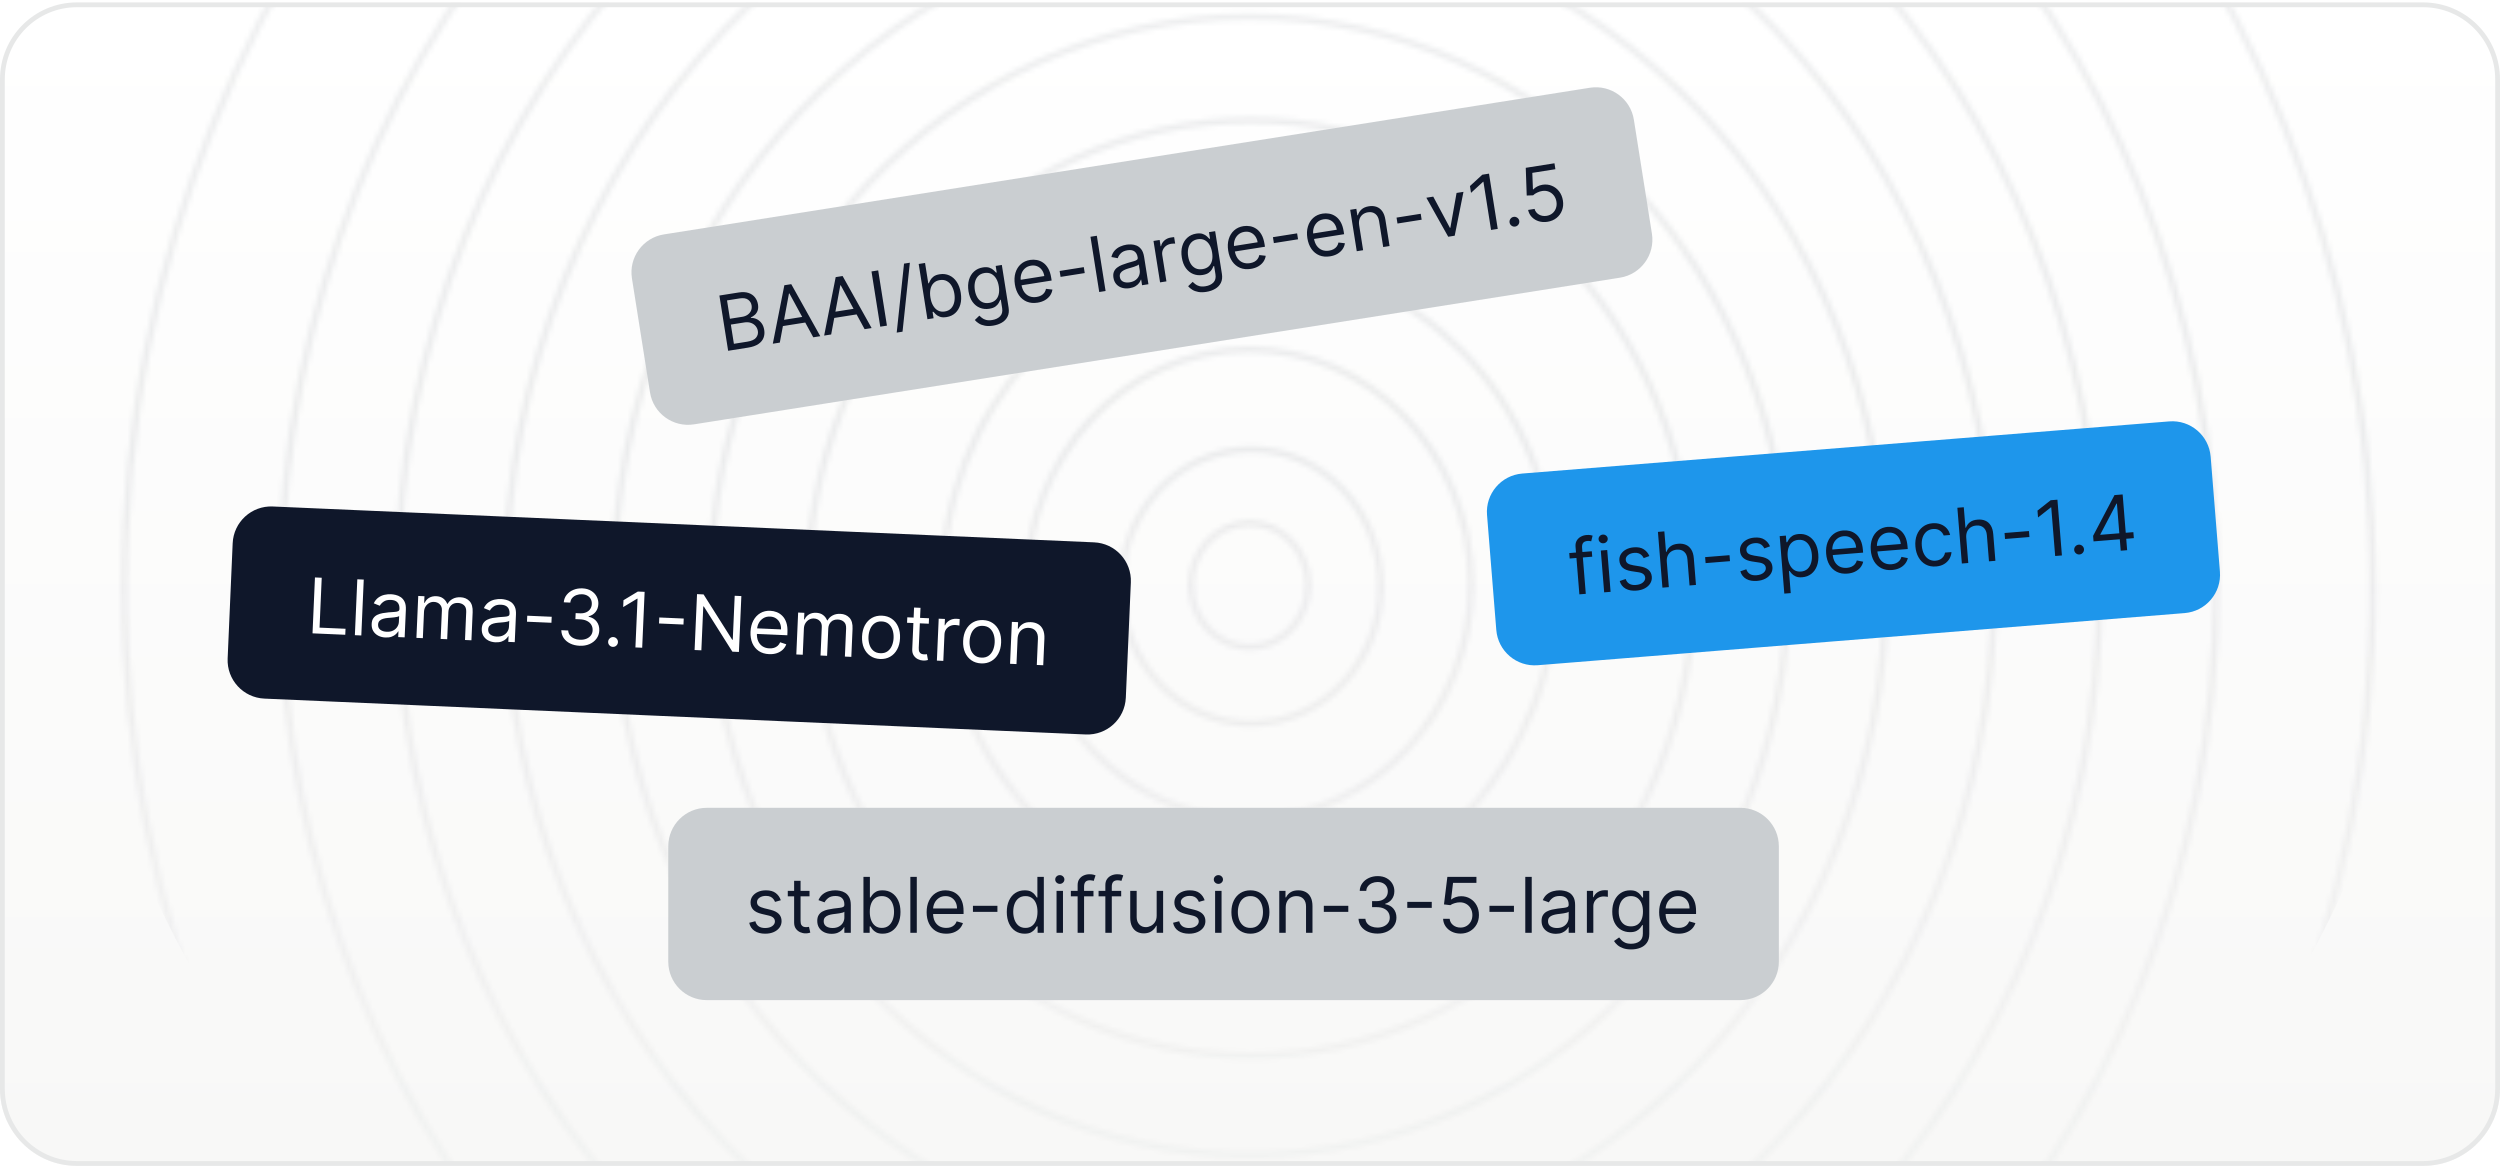
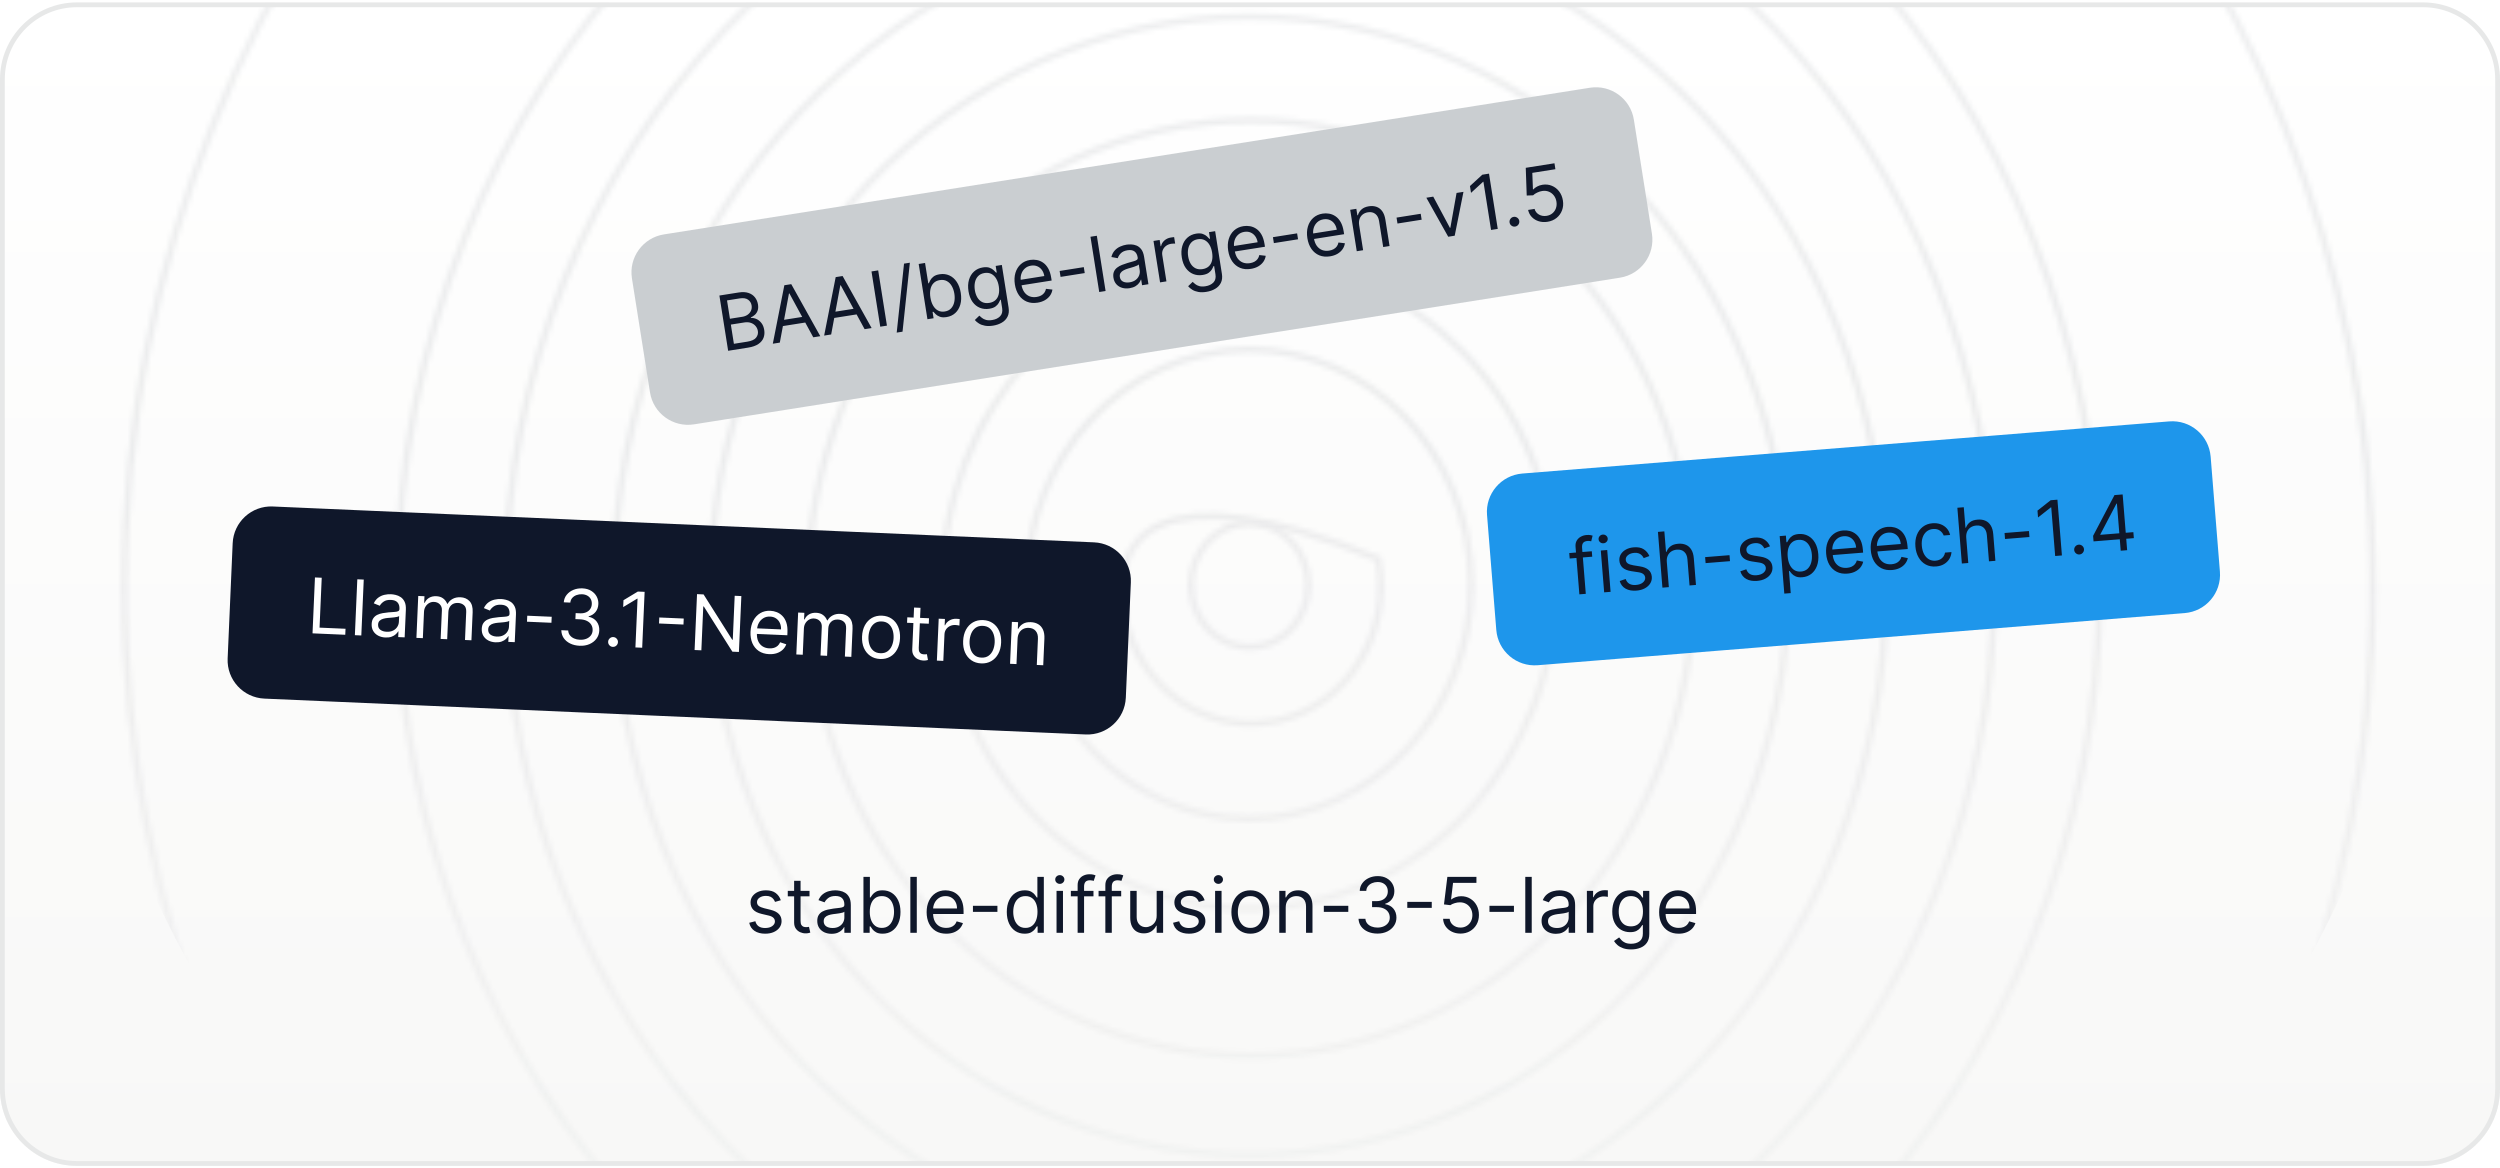
<svg xmlns="http://www.w3.org/2000/svg" width="520" height="243" viewBox="0 0 520 243" fill="none">
  <g clip-path="url(#clip0_3219_91206)">
    <path d="M0 16.5C0 7.663 7.163 0.5 16 0.5H504C512.837 0.5 520 7.663 520 16.5V226.5C520 235.337 512.837 242.5 504 242.5H16C7.163 242.5 0 235.337 0 226.5V16.5Z" fill="url(#paint0_linear_3219_91206)" />
    <mask id="mask0_3219_91206" style="mask-type:alpha" maskUnits="userSpaceOnUse" x="-56" y="-212" width="632" height="668">
      <path d="M260.001 261.767C333.066 261.767 392.298 199.191 392.298 122C392.298 44.81 333.066 -17.766 260.001 -17.766C186.935 -17.766 127.702 44.81 127.702 122C127.702 199.191 186.935 261.767 260.001 261.767Z" stroke="#F0F0F0" stroke-width="1.4" stroke-miterlimit="10" />
      <path d="M259.999 285.529C345.489 285.529 414.791 212.314 414.791 121.999C414.791 31.684 345.489 -41.53 259.999 -41.53C174.51 -41.53 105.208 31.684 105.208 121.999C105.208 212.314 174.51 285.529 259.999 285.529Z" stroke="#F0F0F0" stroke-width="1.4" stroke-miterlimit="10" />
      <path d="M259.706 309.293C357.455 309.293 436.695 225.579 436.695 122.312C436.695 19.046 357.455 -64.668 259.706 -64.668C161.958 -64.668 82.717 19.046 82.717 122.312C82.717 225.579 161.958 309.293 259.706 309.293Z" stroke="#F0F0F0" stroke-width="1.4" stroke-miterlimit="10" />
-       <path d="M259.704 334.933C370.856 334.933 460.963 239.74 460.963 122.313C460.963 4.887 370.856 -90.306 259.704 -90.306C148.553 -90.306 58.446 4.887 58.446 122.313C58.446 239.74 148.553 334.933 259.704 334.933Z" stroke="#F0F0F0" stroke-width="1.4" stroke-miterlimit="10" />
      <path d="M259.703 369.327C388.835 369.327 493.518 258.735 493.518 122.313C493.518 -14.109 388.835 -124.701 259.703 -124.701C130.571 -124.701 25.888 -14.109 25.888 122.313C25.888 258.735 130.571 369.327 259.703 369.327Z" stroke="#F0F0F0" stroke-width="1.4" stroke-miterlimit="10" />
      <path d="M260.003 396.843C403.683 396.843 520.158 273.791 520.158 122C520.158 -29.791 403.683 -152.842 260.003 -152.842C116.322 -152.842 -0.153 -29.791 -0.153 122C-0.153 273.791 116.322 396.843 260.003 396.843Z" stroke="#F0F0F0" stroke-width="1.4" stroke-miterlimit="10" />
      <path d="M259.704 426.234C418.586 426.234 547.385 290.164 547.385 122.313C547.385 -45.538 418.586 -181.608 259.704 -181.608C100.823 -181.608 -27.977 -45.538 -27.977 122.313C-27.977 290.164 100.823 426.234 259.704 426.234Z" stroke="#F0F0F0" stroke-width="1.4" stroke-miterlimit="10" />
      <path d="M260 455C434.083 455 575.206 305.911 575.206 122C575.206 -61.911 434.083 -211 260 -211C85.917 -211 -55.206 -61.911 -55.206 122C-55.206 305.911 85.917 455 260 455Z" stroke="#F0F0F0" stroke-width="1.4" stroke-miterlimit="10" />
      <path d="M259.871 240.234C321.751 240.234 371.915 187.239 371.915 121.865C371.915 56.492 321.751 3.496 259.871 3.496C197.991 3.496 147.827 56.492 147.827 121.865C147.827 187.239 197.991 240.234 259.871 240.234Z" stroke="#F0F0F0" stroke-width="1.4" stroke-miterlimit="10" />
      <path d="M278.665 217.618C328.476 206.797 360.552 155.365 350.31 102.742C340.067 50.119 291.384 16.232 241.572 27.053C191.761 37.874 159.685 89.306 169.928 141.929C180.171 194.552 228.854 228.439 278.665 217.618Z" stroke="#F0F0F0" stroke-width="1.4" stroke-miterlimit="10" />
      <path d="M272.703 187.597C307.209 180.1 329.43 144.471 322.334 108.017C315.239 71.563 281.514 48.088 247.007 55.584C212.501 63.08 190.281 98.709 197.376 135.163C204.472 171.618 238.197 195.093 272.703 187.597Z" stroke="#F0F0F0" stroke-width="1.4" stroke-miterlimit="10" />
      <path d="M269.094 169.303C294.08 163.875 310.17 138.076 305.032 111.679C299.894 85.283 275.474 68.285 250.488 73.713C225.502 79.141 209.412 104.94 214.549 131.336C219.688 157.732 244.108 174.731 269.094 169.303Z" stroke="#F0F0F0" stroke-width="1.4" stroke-miterlimit="10" />
-       <path d="M265.638 149.914C280.238 146.742 289.64 131.666 286.637 116.242C283.635 100.818 269.366 90.885 254.765 94.057C240.165 97.229 230.763 112.304 233.765 127.729C236.768 143.153 251.037 153.085 265.638 149.914Z" stroke="#F0F0F0" stroke-width="1.4" stroke-miterlimit="10" />
+       <path d="M265.638 149.914C280.238 146.742 289.64 131.666 286.637 116.242C240.165 97.229 230.763 112.304 233.765 127.729C236.768 143.153 251.037 153.085 265.638 149.914Z" stroke="#F0F0F0" stroke-width="1.4" stroke-miterlimit="10" />
      <path d="M262.37 134.346C268.973 132.911 273.225 126.093 271.867 119.118C270.51 112.142 264.056 107.65 257.453 109.084C250.85 110.519 246.598 117.337 247.956 124.312C249.313 131.288 255.767 135.78 262.37 134.346Z" stroke="#F0F0F0" stroke-width="1.4" stroke-miterlimit="10" />
    </mask>
    <g mask="url(#mask0_3219_91206)">
      <g filter="url(#filter0_f_3219_91206)">
        <ellipse cx="259.5" cy="91.5" rx="248.5" ry="235" fill="url(#paint1_linear_3219_91206)" fill-opacity="0.07" />
      </g>
    </g>
    <path d="M131.443 57.909C130.752 53.545 133.729 49.447 138.093 48.756L330.692 18.252C335.056 17.56 339.154 20.538 339.845 24.901L343.6 48.606C344.291 52.97 341.314 57.068 336.95 57.759L144.351 88.264C139.987 88.955 135.889 85.978 135.198 81.614L131.443 57.909Z" fill="#CACED1" />
    <path d="M151.454 72.964L149.633 61.471L153.651 60.835C154.452 60.708 155.134 60.742 155.698 60.936C156.261 61.127 156.707 61.434 157.035 61.858C157.362 62.278 157.57 62.768 157.659 63.329C157.737 63.823 157.714 64.245 157.589 64.594C157.468 64.944 157.28 65.234 157.025 65.466C156.774 65.698 156.491 65.884 156.176 66.026L156.194 66.139C156.549 66.105 156.923 66.173 157.314 66.341C157.705 66.509 158.053 66.784 158.359 67.165C158.665 67.546 158.865 68.04 158.961 68.646C159.053 69.222 159.004 69.761 158.815 70.262C158.626 70.764 158.27 71.194 157.748 71.553C157.226 71.912 156.512 72.163 155.606 72.306L151.454 72.964ZM152.65 71.509L155.411 71.072C156.32 70.928 156.938 70.65 157.263 70.238C157.592 69.821 157.717 69.361 157.637 68.855C157.575 68.466 157.419 68.123 157.169 67.825C156.918 67.523 156.593 67.303 156.195 67.162C155.797 67.018 155.347 66.986 154.845 67.066L152.017 67.513L152.65 71.509ZM151.825 66.301L154.406 65.892C154.825 65.826 155.19 65.684 155.501 65.466C155.815 65.248 156.048 64.973 156.199 64.642C156.353 64.311 156.399 63.943 156.335 63.539C156.255 63.034 156.011 62.633 155.604 62.338C155.196 62.038 154.61 61.948 153.847 62.069L151.221 62.485L151.825 66.301ZM162.203 71.262L160.744 71.493L163.144 59.331L164.581 59.104L170.621 69.928L169.162 70.159L164.195 61.029L164.105 61.043L162.203 71.262ZM162.031 66.687L167.912 65.755L168.108 66.99L162.226 67.921L162.031 66.687ZM172.883 69.57L171.423 69.801L173.823 57.64L175.26 57.412L181.3 68.237L179.841 68.468L174.874 59.337L174.785 59.351L172.883 69.57ZM172.71 64.995L178.591 64.064L178.787 65.299L172.906 66.23L172.71 64.995ZM182.662 56.24L184.482 67.733L183.091 67.953L181.27 56.46L182.662 56.24ZM189.251 54.644L187.726 68.991L186.514 69.183L188.038 54.836L189.251 54.644ZM192.906 66.399L191.085 54.906L192.41 54.696L193.082 58.939L193.194 58.921C193.268 58.756 193.372 58.544 193.507 58.284C193.646 58.021 193.863 57.772 194.16 57.537C194.459 57.297 194.89 57.133 195.451 57.045C196.177 56.93 196.845 57.01 197.456 57.285C198.068 57.56 198.581 58.006 198.997 58.623C199.413 59.24 199.693 60.001 199.836 60.906C199.981 61.819 199.951 62.635 199.747 63.354C199.541 64.069 199.193 64.653 198.701 65.107C198.209 65.557 197.603 65.839 196.885 65.953C196.331 66.04 195.873 66.019 195.511 65.888C195.149 65.754 194.859 65.583 194.642 65.376C194.425 65.165 194.255 64.989 194.133 64.847L193.975 64.872L194.185 66.196L192.906 66.399ZM193.525 61.883C193.628 62.534 193.814 63.093 194.084 63.56C194.353 64.024 194.693 64.367 195.104 64.59C195.515 64.808 195.986 64.876 196.517 64.791C197.071 64.704 197.51 64.485 197.834 64.134C198.161 63.779 198.379 63.338 198.487 62.811C198.598 62.28 198.606 61.707 198.508 61.093C198.412 60.487 198.232 59.956 197.968 59.499C197.707 59.038 197.367 58.695 196.948 58.47C196.532 58.241 196.043 58.17 195.482 58.259C194.944 58.344 194.512 58.553 194.189 58.884C193.865 59.211 193.648 59.633 193.538 60.149C193.427 60.661 193.423 61.239 193.525 61.883ZM206.561 67.734C205.921 67.835 205.358 67.84 204.872 67.748C204.386 67.66 203.969 67.508 203.62 67.29C203.276 67.077 202.99 66.834 202.763 66.563L203.701 65.656C203.845 65.794 204.025 65.949 204.241 66.122C204.457 66.299 204.735 66.437 205.077 66.536C205.423 66.639 205.856 66.649 206.376 66.566C207.072 66.456 207.62 66.197 208.019 65.788C208.418 65.38 208.561 64.817 208.447 64.098L208.17 62.347L208.058 62.365C207.985 62.538 207.878 62.754 207.735 63.015C207.595 63.271 207.373 63.515 207.069 63.747C206.767 63.975 206.336 64.134 205.775 64.222C205.079 64.333 204.428 64.267 203.822 64.025C203.22 63.783 202.708 63.374 202.287 62.796C201.87 62.218 201.59 61.48 201.447 60.582C201.308 59.699 201.341 58.906 201.548 58.202C201.754 57.494 202.106 56.917 202.603 56.47C203.099 56.019 203.71 55.736 204.436 55.622C204.997 55.533 205.457 55.556 205.816 55.691C206.178 55.821 206.465 55.99 206.678 56.198C206.895 56.402 207.063 56.571 207.184 56.705L207.319 56.684L207.102 55.314L208.382 55.112L209.786 63.978C209.903 64.719 209.83 65.348 209.567 65.865C209.308 66.386 208.914 66.799 208.383 67.106C207.857 67.415 207.249 67.625 206.561 67.734ZM205.766 63.004C206.297 62.92 206.727 62.727 207.055 62.426C207.383 62.125 207.606 61.731 207.725 61.244C207.844 60.758 207.852 60.196 207.752 59.56C207.653 58.939 207.473 58.406 207.211 57.961C206.948 57.515 206.613 57.187 206.203 56.975C205.794 56.764 205.32 56.701 204.781 56.786C204.22 56.875 203.775 57.092 203.446 57.435C203.12 57.778 202.902 58.204 202.791 58.712C202.683 59.22 202.676 59.766 202.768 60.35C202.863 60.948 203.041 61.463 203.3 61.893C203.564 62.32 203.901 62.634 204.313 62.838C204.728 63.036 205.212 63.092 205.766 63.004ZM215.814 62.955C214.983 63.086 214.238 63.016 213.577 62.745C212.92 62.469 212.376 62.026 211.946 61.416C211.519 60.801 211.235 60.052 211.095 59.169C210.955 58.286 210.993 57.482 211.208 56.758C211.426 56.029 211.795 55.43 212.316 54.96C212.839 54.486 213.489 54.188 214.268 54.064C214.717 53.993 215.172 53.998 215.633 54.078C216.095 54.158 216.532 54.339 216.944 54.618C217.356 54.895 217.712 55.291 218.012 55.807C218.313 56.323 218.527 56.983 218.654 57.788L218.743 58.349L212.098 59.401L211.917 58.256L217.215 57.417C217.138 56.931 216.972 56.512 216.717 56.162C216.465 55.81 216.145 55.552 215.754 55.388C215.368 55.223 214.935 55.178 214.456 55.254C213.928 55.338 213.493 55.541 213.149 55.864C212.808 56.182 212.568 56.566 212.428 57.014C212.288 57.461 212.255 57.923 212.331 58.398L212.452 59.161C212.555 59.812 212.754 60.346 213.051 60.763C213.35 61.176 213.72 61.468 214.162 61.64C214.602 61.808 215.09 61.85 215.625 61.765C215.973 61.71 216.28 61.611 216.545 61.47C216.813 61.324 217.035 61.135 217.209 60.904C217.383 60.67 217.502 60.394 217.567 60.077L218.903 60.233C218.837 60.689 218.671 61.106 218.406 61.486C218.139 61.861 217.787 62.178 217.348 62.435C216.909 62.689 216.397 62.862 215.814 62.955ZM225.429 55.564L225.625 56.799L220.597 57.595L220.401 56.36L225.429 55.564ZM228.142 49.037L229.962 60.53L228.638 60.739L226.818 49.246L228.142 49.037ZM234.957 59.946C234.41 60.032 233.898 60.008 233.421 59.873C232.942 59.734 232.541 59.489 232.217 59.137C231.892 58.782 231.685 58.324 231.596 57.763C231.518 57.269 231.552 56.853 231.698 56.516C231.843 56.174 232.065 55.89 232.363 55.662C232.66 55.435 232.999 55.247 233.378 55.099C233.76 54.946 234.147 54.812 234.539 54.696C235.052 54.546 235.469 54.428 235.789 54.343C236.113 54.254 236.342 54.154 236.478 54.044C236.618 53.934 236.671 53.772 236.637 53.559L236.63 53.514C236.542 52.96 236.323 52.554 235.971 52.295C235.623 52.036 235.144 51.954 234.535 52.051C233.902 52.151 233.428 52.368 233.113 52.702C232.798 53.035 232.592 53.371 232.496 53.708L231.168 53.459C231.309 52.899 231.544 52.444 231.872 52.093C232.203 51.738 232.582 51.467 233.009 51.28C233.439 51.089 233.871 50.959 234.305 50.891C234.582 50.847 234.905 50.83 235.275 50.841C235.648 50.847 236.019 50.924 236.387 51.073C236.76 51.221 237.09 51.481 237.38 51.853C237.669 52.226 237.867 52.754 237.976 53.439L238.875 59.118L237.551 59.328L237.366 58.16L237.299 58.171C237.239 58.372 237.121 58.596 236.945 58.843C236.769 59.089 236.519 59.315 236.195 59.52C235.871 59.724 235.458 59.866 234.957 59.946ZM234.97 58.724C235.494 58.641 235.919 58.468 236.246 58.206C236.576 57.942 236.807 57.633 236.939 57.279C237.074 56.924 237.114 56.567 237.057 56.208L236.865 54.995C236.819 55.072 236.706 55.153 236.524 55.239C236.345 55.321 236.135 55.402 235.895 55.483C235.658 55.559 235.425 55.63 235.198 55.697C234.974 55.759 234.793 55.811 234.653 55.852C234.316 55.951 234.006 56.075 233.723 56.224C233.443 56.368 233.227 56.553 233.075 56.781C232.926 57.004 232.878 57.284 232.931 57.62C233.004 58.08 233.23 58.401 233.607 58.583C233.988 58.761 234.443 58.808 234.97 58.724ZM241.293 58.735L239.927 50.115L241.207 49.913L241.413 51.215L241.503 51.2C241.592 50.749 241.822 50.358 242.191 50.027C242.561 49.696 243.004 49.49 243.52 49.408C243.617 49.393 243.739 49.375 243.886 49.356C244.032 49.337 244.143 49.325 244.22 49.32L244.433 50.667C244.386 50.663 244.281 50.663 244.116 50.666C243.955 50.664 243.786 50.678 243.61 50.706C243.191 50.772 242.831 50.919 242.53 51.147C242.232 51.371 242.011 51.651 241.869 51.988C241.73 52.321 241.691 52.681 241.753 53.071L242.617 58.525L241.293 58.735ZM250.93 60.706C250.29 60.808 249.727 60.812 249.241 60.721C248.755 60.633 248.338 60.48 247.989 60.263C247.645 60.049 247.359 59.807 247.132 59.536L248.07 58.628C248.214 58.766 248.394 58.922 248.609 59.095C248.825 59.272 249.104 59.41 249.446 59.509C249.792 59.611 250.225 59.621 250.745 59.539C251.441 59.429 251.988 59.169 252.388 58.761C252.787 58.353 252.93 57.789 252.816 57.071L252.539 55.32L252.427 55.338C252.354 55.51 252.247 55.727 252.104 55.987C251.964 56.243 251.742 56.488 251.437 56.72C251.136 56.948 250.705 57.106 250.144 57.195C249.448 57.305 248.797 57.24 248.191 56.998C247.589 56.756 247.077 56.346 246.656 55.769C246.238 55.191 245.959 54.453 245.816 53.555C245.676 52.672 245.71 51.878 245.917 51.174C246.123 50.467 246.475 49.889 246.971 49.443C247.468 48.992 248.079 48.709 248.804 48.594C249.366 48.505 249.826 48.528 250.184 48.663C250.546 48.794 250.834 48.963 251.047 49.171C251.264 49.374 251.432 49.543 251.553 49.678L251.688 49.656L251.471 48.287L252.75 48.084L254.155 56.951C254.272 57.692 254.199 58.321 253.936 58.838C253.677 59.358 253.282 59.772 252.752 60.078C252.226 60.388 251.618 60.597 250.93 60.706ZM250.135 55.977C250.666 55.893 251.096 55.7 251.424 55.399C251.752 55.098 251.975 54.704 252.094 54.217C252.212 53.73 252.221 53.169 252.12 52.533C252.022 51.912 251.842 51.379 251.579 50.933C251.317 50.488 250.981 50.159 250.572 49.948C250.163 49.737 249.689 49.674 249.15 49.759C248.589 49.848 248.144 50.064 247.815 50.408C247.489 50.751 247.271 51.176 247.16 51.685C247.052 52.193 247.045 52.739 247.137 53.322C247.232 53.921 247.409 54.435 247.669 54.866C247.932 55.292 248.27 55.607 248.682 55.81C249.097 56.009 249.581 56.065 250.135 55.977ZM260.183 55.927C259.352 56.059 258.606 55.989 257.946 55.718C257.289 55.442 256.745 54.999 256.315 54.389C255.887 53.773 255.604 53.025 255.464 52.142C255.324 51.259 255.362 50.455 255.577 49.731C255.795 49.002 256.164 48.403 256.684 47.933C257.208 47.459 257.858 47.16 258.636 47.037C259.085 46.966 259.541 46.971 260.002 47.051C260.463 47.131 260.9 47.311 261.313 47.591C261.725 47.867 262.081 48.263 262.381 48.779C262.682 49.296 262.895 49.956 263.023 50.76L263.112 51.322L256.467 52.374L256.286 51.229L261.584 50.39C261.507 49.904 261.341 49.485 261.086 49.134C260.834 48.783 260.513 48.525 260.123 48.361C259.736 48.196 259.304 48.151 258.825 48.227C258.297 48.31 257.862 48.514 257.518 48.836C257.177 49.155 256.937 49.538 256.797 49.986C256.657 50.434 256.624 50.895 256.7 51.371L256.82 52.134C256.924 52.785 257.123 53.319 257.419 53.736C257.719 54.149 258.089 54.441 258.53 54.613C258.971 54.781 259.459 54.822 259.994 54.738C260.342 54.682 260.649 54.584 260.914 54.442C261.182 54.296 261.403 54.108 261.578 53.877C261.752 53.642 261.871 53.367 261.936 53.05L263.272 53.206C263.206 53.661 263.04 54.079 262.774 54.458C262.508 54.834 262.155 55.151 261.717 55.408C261.278 55.662 260.766 55.835 260.183 55.927ZM269.798 48.537L269.994 49.771L264.965 50.568L264.77 49.333L269.798 48.537ZM276.649 53.319C275.819 53.451 275.073 53.381 274.413 53.11C273.755 52.834 273.212 52.391 272.781 51.78C272.354 51.165 272.07 50.416 271.931 49.533C271.791 48.651 271.828 47.847 272.044 47.123C272.262 46.394 272.631 45.795 273.151 45.325C273.674 44.851 274.325 44.552 275.103 44.429C275.552 44.358 276.007 44.362 276.469 44.443C276.93 44.523 277.367 44.703 277.779 44.983C278.191 45.259 278.547 45.655 278.848 46.171C279.148 46.688 279.362 47.348 279.489 48.152L279.578 48.713L272.934 49.766L272.753 48.621L278.05 47.782C277.973 47.296 277.807 46.877 277.552 46.526C277.301 46.175 276.98 45.917 276.59 45.752C276.203 45.587 275.77 45.543 275.291 45.619C274.764 45.702 274.328 45.906 273.984 46.228C273.644 46.547 273.403 46.93 273.263 47.378C273.123 47.826 273.091 48.287 273.166 48.763L273.287 49.526C273.39 50.177 273.59 50.711 273.886 51.128C274.185 51.541 274.556 51.833 274.997 52.005C275.438 52.173 275.926 52.214 276.461 52.13C276.809 52.075 277.115 51.976 277.38 51.834C277.649 51.688 277.87 51.5 278.044 51.269C278.218 51.034 278.338 50.758 278.402 50.441L279.739 50.598C279.673 51.053 279.507 51.471 279.241 51.85C278.975 52.226 278.622 52.543 278.183 52.8C277.744 53.054 277.233 53.227 276.649 53.319ZM282.708 46.86L283.529 52.045L282.205 52.255L280.839 43.636L282.119 43.433L282.332 44.78L282.444 44.762C282.577 44.292 282.828 43.892 283.198 43.561C283.566 43.227 284.076 43.008 284.727 42.905C285.311 42.812 285.841 42.851 286.316 43.021C286.791 43.188 287.189 43.493 287.508 43.937C287.827 44.377 288.045 44.964 288.161 45.697L289.029 51.175L287.704 51.384L286.851 45.997C286.744 45.32 286.484 44.82 286.073 44.498C285.661 44.172 285.148 44.058 284.534 44.155C284.111 44.222 283.748 44.373 283.444 44.609C283.144 44.845 282.926 45.153 282.791 45.535C282.656 45.917 282.628 46.359 282.708 46.86ZM295.509 44.465L295.704 45.699L290.676 46.495L290.481 45.261L295.509 44.465ZM304.401 39.904L302.578 49.028L301.232 49.242L296.679 41.127L298.115 40.899L301.583 47.391L301.673 47.377L302.964 40.131L304.401 39.904ZM309.712 36.117L311.532 47.61L310.14 47.831L308.551 37.797L308.484 37.807L305.973 40.115L305.749 38.701L308.32 36.338L309.712 36.117ZM315.16 47.128C314.884 47.172 314.63 47.11 314.401 46.943C314.171 46.776 314.034 46.554 313.99 46.278C313.946 46.001 314.008 45.747 314.175 45.518C314.342 45.288 314.564 45.151 314.84 45.107C315.117 45.063 315.371 45.125 315.6 45.292C315.83 45.459 315.967 45.681 316.011 45.958C316.04 46.141 316.019 46.317 315.95 46.485C315.885 46.652 315.783 46.795 315.644 46.913C315.509 47.026 315.347 47.098 315.16 47.128ZM321.895 46.13C321.237 46.234 320.623 46.197 320.054 46.019C319.485 45.84 319.006 45.548 318.615 45.142C318.225 44.736 317.969 44.244 317.846 43.665L319.193 43.452C319.328 43.963 319.632 44.356 320.105 44.63C320.581 44.9 321.113 44.988 321.7 44.895C322.171 44.821 322.573 44.644 322.905 44.365C323.24 44.086 323.482 43.737 323.63 43.318C323.782 42.895 323.819 42.439 323.741 41.949C323.662 41.447 323.481 41.018 323.198 40.66C322.918 40.298 322.569 40.033 322.152 39.865C321.734 39.697 321.28 39.65 320.789 39.724C320.437 39.776 320.084 39.888 319.732 40.059C319.378 40.226 319.096 40.414 318.883 40.624L317.557 40.673L317.357 34.906L323.328 33.961L323.523 35.195L318.719 35.956L318.852 39.41L318.92 39.399C319.126 39.175 319.397 38.972 319.732 38.793C320.068 38.613 320.429 38.493 320.814 38.432C321.518 38.32 322.171 38.389 322.774 38.639C323.381 38.884 323.887 39.272 324.293 39.802C324.703 40.331 324.967 40.968 325.085 41.713C325.201 42.446 325.14 43.127 324.902 43.755C324.667 44.379 324.29 44.903 323.77 45.327C323.25 45.747 322.625 46.014 321.895 46.13Z" fill="#0F172A" />
    <path d="M48.396 112.992C48.589 108.578 52.323 105.156 56.737 105.349L227.575 112.808C231.989 113.001 235.411 116.735 235.218 121.149L234.171 145.126C233.978 149.54 230.244 152.963 225.83 152.77L54.993 145.311C50.578 145.118 47.157 141.384 47.349 136.97L48.396 112.992Z" fill="#0F172A" />
    <path d="M65.004 131.735L65.511 120.109L66.919 120.171L66.466 130.547L71.87 130.783L71.815 132.032L65.004 131.735ZM75.66 120.552L75.153 132.178L73.813 132.119L74.321 120.494L75.66 120.552ZM80.163 132.601C79.611 132.577 79.114 132.451 78.673 132.223C78.232 131.992 77.887 131.672 77.64 131.263C77.392 130.85 77.281 130.36 77.306 129.792C77.328 129.293 77.444 128.892 77.654 128.59C77.865 128.285 78.138 128.05 78.475 127.887C78.812 127.723 79.181 127.607 79.582 127.537C79.988 127.464 80.394 127.409 80.801 127.374C81.334 127.329 81.766 127.297 82.096 127.277C82.431 127.254 82.676 127.202 82.831 127.122C82.99 127.041 83.074 126.893 83.084 126.678L83.086 126.632C83.11 126.072 82.976 125.63 82.683 125.307C82.394 124.983 81.941 124.808 81.324 124.781C80.684 124.753 80.177 124.871 79.801 125.135C79.426 125.399 79.157 125.687 78.996 125.999L77.744 125.489C77.994 124.969 78.315 124.57 78.706 124.291C79.102 124.009 79.527 123.819 79.982 123.721C80.442 123.62 80.891 123.579 81.33 123.598C81.61 123.61 81.93 123.658 82.29 123.742C82.655 123.823 83.003 123.973 83.334 124.192C83.67 124.411 83.942 124.732 84.151 125.154C84.36 125.577 84.45 126.134 84.419 126.827L84.168 132.571L82.829 132.513L82.88 131.332L82.812 131.329C82.713 131.514 82.553 131.71 82.332 131.917C82.11 132.123 81.82 132.294 81.462 132.43C81.103 132.566 80.67 132.623 80.163 132.601ZM80.42 131.407C80.95 131.43 81.401 131.345 81.773 131.153C82.15 130.961 82.438 130.704 82.637 130.383C82.841 130.062 82.951 129.72 82.967 129.357L83.02 128.131C82.96 128.196 82.833 128.253 82.637 128.302C82.446 128.346 82.224 128.384 81.973 128.415C81.725 128.442 81.483 128.466 81.247 128.486C81.015 128.502 80.827 128.516 80.682 128.529C80.332 128.559 80.004 128.619 79.696 128.708C79.393 128.793 79.144 128.932 78.95 129.125C78.76 129.313 78.657 129.578 78.642 129.919C78.622 130.384 78.779 130.744 79.113 130.997C79.451 131.247 79.887 131.384 80.42 131.407ZM86.614 132.678L86.994 123.959L88.288 124.016L88.229 125.378L88.343 125.383C88.544 124.925 88.853 124.577 89.27 124.337C89.686 124.094 90.178 123.984 90.746 124.009C91.321 124.034 91.794 124.186 92.165 124.464C92.539 124.738 92.825 125.112 93.02 125.587L93.111 125.591C93.354 125.151 93.704 124.808 94.162 124.562C94.621 124.313 95.162 124.202 95.786 124.229C96.566 124.263 97.193 124.535 97.667 125.045C98.142 125.551 98.357 126.317 98.312 127.342L98.057 133.178L96.718 133.119L96.972 127.284C97 126.641 96.844 126.173 96.505 125.882C96.165 125.59 95.756 125.434 95.28 125.413C94.667 125.386 94.183 125.551 93.831 125.907C93.478 126.259 93.289 126.717 93.264 127.281L93.016 132.958L91.654 132.898L91.915 126.927C91.937 126.431 91.793 126.025 91.485 125.708C91.177 125.387 90.769 125.216 90.262 125.194C89.913 125.179 89.584 125.257 89.273 125.429C88.966 125.602 88.713 125.848 88.513 126.17C88.317 126.487 88.21 126.86 88.191 127.287L87.953 132.737L86.614 132.678ZM103.063 133.601C102.511 133.577 102.014 133.451 101.573 133.223C101.132 132.992 100.787 132.671 100.54 132.262C100.292 131.85 100.181 131.36 100.206 130.792C100.228 130.292 100.344 129.892 100.554 129.59C100.765 129.285 101.038 129.05 101.375 128.887C101.712 128.723 102.081 128.607 102.483 128.537C102.888 128.464 103.294 128.409 103.701 128.374C104.234 128.329 104.666 128.297 104.996 128.277C105.331 128.254 105.576 128.202 105.731 128.121C105.89 128.041 105.974 127.893 105.984 127.677L105.986 127.632C106.01 127.072 105.876 126.63 105.583 126.306C105.294 125.983 104.841 125.808 104.224 125.781C103.584 125.753 103.077 125.871 102.701 126.135C102.326 126.399 102.057 126.687 101.896 126.998L100.644 126.489C100.894 125.969 101.215 125.57 101.606 125.291C102.002 125.009 102.427 124.819 102.882 124.721C103.342 124.62 103.791 124.579 104.23 124.598C104.51 124.61 104.83 124.658 105.19 124.742C105.555 124.823 105.903 124.972 106.234 125.192C106.57 125.411 106.842 125.732 107.051 126.154C107.26 126.577 107.35 127.134 107.319 127.827L107.069 133.571L105.729 133.513L105.78 132.332L105.712 132.329C105.613 132.514 105.453 132.71 105.232 132.917C105.01 133.123 104.72 133.294 104.362 133.43C104.003 133.566 103.57 133.623 103.063 133.601ZM103.32 132.407C103.85 132.43 104.301 132.345 104.674 132.153C105.05 131.961 105.338 131.704 105.537 131.383C105.741 131.062 105.851 130.72 105.867 130.357L105.92 129.131C105.86 129.196 105.733 129.253 105.537 129.302C105.346 129.346 105.124 129.384 104.873 129.415C104.625 129.442 104.383 129.465 104.147 129.485C103.915 129.502 103.727 129.516 103.582 129.529C103.232 129.559 102.904 129.619 102.596 129.708C102.293 129.793 102.044 129.932 101.85 130.124C101.66 130.313 101.557 130.578 101.543 130.919C101.522 131.384 101.679 131.744 102.013 131.997C102.351 132.247 102.787 132.383 103.32 132.407ZM114.754 128.288L114.699 129.537L109.613 129.315L109.668 128.066L114.754 128.288ZM120.577 134.32C119.828 134.288 119.166 134.13 118.59 133.847C118.019 133.564 117.571 133.186 117.246 132.713C116.926 132.237 116.764 131.693 116.76 131.083L118.191 131.145C118.205 131.521 118.319 131.85 118.534 132.132C118.75 132.411 119.038 132.632 119.398 132.796C119.759 132.959 120.162 133.051 120.609 133.07C121.108 133.092 121.555 133.025 121.949 132.867C122.342 132.71 122.656 132.481 122.889 132.18C123.122 131.88 123.247 131.525 123.265 131.116C123.284 130.689 123.194 130.308 122.996 129.973C122.799 129.634 122.5 129.363 122.099 129.16C121.698 128.957 121.203 128.842 120.613 128.817L119.682 128.776L119.736 127.527L120.667 127.568C121.129 127.588 121.537 127.522 121.893 127.371C122.252 127.22 122.537 126.997 122.747 126.703C122.96 126.409 123.076 126.058 123.094 125.649C123.111 125.256 123.039 124.909 122.878 124.61C122.716 124.311 122.48 124.073 122.17 123.897C121.863 123.72 121.495 123.623 121.068 123.604C120.667 123.587 120.285 123.644 119.923 123.776C119.565 123.904 119.268 124.102 119.032 124.368C118.797 124.631 118.662 124.955 118.626 125.34L117.264 125.281C117.313 124.673 117.52 124.147 117.884 123.704C118.249 123.257 118.715 122.918 119.282 122.685C119.854 122.452 120.474 122.35 121.144 122.379C121.863 122.41 122.473 122.583 122.975 122.897C123.477 123.207 123.856 123.605 124.112 124.09C124.368 124.575 124.483 125.092 124.459 125.64C124.431 126.295 124.234 126.846 123.87 127.292C123.509 127.739 123.031 128.039 122.437 128.191L122.433 128.282C123.162 128.435 123.722 128.772 124.112 129.294C124.503 129.811 124.682 130.439 124.65 131.177C124.622 131.809 124.425 132.369 124.059 132.857C123.697 133.342 123.214 133.715 122.611 133.977C122.008 134.239 121.33 134.353 120.577 134.32ZM127.47 134.553C127.19 134.541 126.954 134.43 126.762 134.221C126.57 134.011 126.48 133.767 126.493 133.487C126.505 133.207 126.616 132.971 126.825 132.779C127.034 132.587 127.279 132.497 127.559 132.509C127.839 132.522 128.075 132.632 128.267 132.842C128.459 133.051 128.548 133.296 128.536 133.576C128.528 133.761 128.473 133.929 128.372 134.081C128.274 134.232 128.146 134.351 127.987 134.439C127.831 134.523 127.659 134.561 127.47 134.553ZM134.082 123.103L133.575 134.729L132.167 134.667L132.61 124.518L132.542 124.515L129.621 126.275L129.684 124.845L132.674 123.042L134.082 123.103ZM142.217 128.657L142.162 129.905L137.076 129.683L137.131 128.434L142.217 128.657ZM154.201 123.982L153.693 135.607L152.331 135.547L146.394 126.143L146.281 126.138L145.882 135.266L144.475 135.204L144.982 123.579L146.345 123.639L152.303 133.067L152.416 133.072L152.816 123.921L154.201 123.982ZM159.976 136.063C159.136 136.027 158.419 135.809 157.826 135.412C157.237 135.011 156.793 134.468 156.493 133.784C156.197 133.096 156.068 132.306 156.107 131.413C156.146 130.52 156.343 129.74 156.698 129.073C157.057 128.402 157.539 127.889 158.142 127.532C158.749 127.172 159.446 127.009 160.233 127.043C160.688 127.063 161.133 127.158 161.569 127.329C162.005 127.5 162.397 127.763 162.746 128.12C163.094 128.472 163.364 128.931 163.556 129.497C163.747 130.063 163.825 130.753 163.789 131.566L163.765 132.134L157.044 131.84L157.094 130.682L162.453 130.916C162.474 130.424 162.395 129.981 162.215 129.587C162.039 129.192 161.776 128.875 161.426 128.636C161.08 128.398 160.665 128.268 160.181 128.247C159.647 128.223 159.18 128.336 158.778 128.583C158.381 128.828 158.069 129.155 157.843 129.566C157.616 129.977 157.492 130.423 157.471 130.904L157.438 131.676C157.409 132.334 157.498 132.897 157.705 133.365C157.916 133.829 158.221 134.189 158.619 134.446C159.018 134.698 159.487 134.836 160.029 134.86C160.381 134.875 160.701 134.84 160.989 134.754C161.281 134.664 161.535 134.524 161.752 134.332C161.969 134.137 162.141 133.89 162.268 133.593L163.546 134.012C163.391 134.445 163.145 134.821 162.809 135.14C162.473 135.456 162.064 135.696 161.583 135.86C161.102 136.021 160.566 136.089 159.976 136.063ZM165.632 136.128L166.013 127.409L167.307 127.466L167.247 128.828L167.361 128.833C167.563 128.375 167.872 128.027 168.288 127.787C168.704 127.544 169.196 127.434 169.764 127.459C170.339 127.484 170.812 127.636 171.183 127.914C171.558 128.188 171.843 128.562 172.038 129.037L172.129 129.041C172.372 128.601 172.723 128.258 173.181 128.012C173.639 127.763 174.18 127.652 174.805 127.679C175.584 127.713 176.211 127.985 176.686 128.495C177.16 129.001 177.375 129.767 177.33 130.792L177.076 136.628L175.736 136.569L175.991 130.734C176.019 130.091 175.863 129.623 175.523 129.332C175.183 129.04 174.775 128.884 174.298 128.863C173.685 128.836 173.202 129.001 172.849 129.357C172.496 129.709 172.307 130.167 172.283 130.731L172.035 136.408L170.673 136.348L170.933 130.377C170.955 129.881 170.812 129.475 170.503 129.158C170.195 128.837 169.787 128.666 169.28 128.644C168.932 128.629 168.603 128.707 168.292 128.879C167.985 129.052 167.731 129.298 167.531 129.62C167.336 129.937 167.228 130.31 167.21 130.737L166.972 136.187L165.632 136.128ZM183.059 137.071C182.272 137.037 181.59 136.819 181.012 136.419C180.438 136.018 179.999 135.474 179.695 134.786C179.396 134.098 179.265 133.304 179.305 132.403C179.344 131.495 179.544 130.709 179.902 130.046C180.265 129.383 180.75 128.877 181.356 128.528C181.967 128.18 182.666 128.023 183.453 128.057C184.24 128.091 184.92 128.309 185.494 128.709C186.072 129.11 186.511 129.656 186.811 130.348C187.114 131.04 187.246 131.84 187.206 132.748C187.167 133.648 186.966 134.428 186.604 135.087C186.245 135.747 185.76 136.251 185.15 136.599C184.543 136.948 183.846 137.105 183.059 137.071ZM183.112 135.868C183.71 135.894 184.208 135.762 184.608 135.472C185.007 135.183 185.31 134.792 185.518 134.301C185.725 133.809 185.841 133.272 185.867 132.689C185.892 132.107 185.823 131.559 185.66 131.048C185.496 130.537 185.228 130.117 184.856 129.79C184.483 129.463 183.998 129.286 183.4 129.26C182.802 129.234 182.304 129.368 181.904 129.661C181.504 129.955 181.201 130.349 180.994 130.844C180.786 131.34 180.67 131.879 180.644 132.461C180.619 133.044 180.688 133.589 180.852 134.097C181.015 134.605 181.283 135.02 181.656 135.343C182.029 135.667 182.514 135.842 183.112 135.868ZM193.235 128.598L193.186 129.733L188.667 129.536L188.717 128.4L193.235 128.598ZM190.125 126.369L191.465 126.428L191.102 134.738C191.085 135.116 191.128 135.402 191.229 135.596C191.335 135.787 191.473 135.918 191.644 135.99C191.82 136.058 192.006 136.097 192.202 136.105C192.35 136.112 192.471 136.109 192.567 136.098C192.662 136.084 192.738 136.072 192.796 136.063L193.016 137.278C192.923 137.308 192.795 137.337 192.631 137.364C192.466 137.395 192.259 137.404 192.01 137.394C191.631 137.377 191.264 137.28 190.908 137.101C190.555 136.923 190.267 136.662 190.043 136.318C189.823 135.975 189.724 135.55 189.746 135.043L190.125 126.369ZM194.87 137.405L195.25 128.686L196.545 128.742L196.487 130.059L196.578 130.063C196.756 129.639 197.059 129.301 197.487 129.051C197.915 128.8 198.39 128.686 198.912 128.709C199.01 128.713 199.133 128.721 199.281 128.731C199.428 128.741 199.54 128.752 199.615 128.763L199.555 130.125C199.511 130.112 199.407 130.09 199.245 130.06C199.088 130.027 198.92 130.006 198.742 129.998C198.318 129.98 197.936 130.052 197.595 130.216C197.258 130.375 196.987 130.606 196.78 130.908C196.577 131.206 196.468 131.552 196.45 131.946L196.209 137.463L194.87 137.405ZM204.086 137.989C203.299 137.955 202.616 137.737 202.039 137.337C201.465 136.936 201.026 136.392 200.722 135.704C200.422 135.016 200.292 134.222 200.332 133.321C200.371 132.413 200.57 131.627 200.929 130.964C201.292 130.301 201.776 129.795 202.383 129.446C202.994 129.098 203.692 128.941 204.48 128.975C205.267 129.009 205.947 129.227 206.521 129.627C207.099 130.028 207.538 130.574 207.837 131.266C208.141 131.958 208.273 132.758 208.233 133.666C208.194 134.567 207.993 135.346 207.63 136.005C207.272 136.665 206.787 137.169 206.177 137.517C205.57 137.866 204.873 138.023 204.086 137.989ZM204.139 136.786C204.736 136.812 205.235 136.68 205.635 136.39C206.034 136.101 206.337 135.71 206.544 135.219C206.752 134.727 206.868 134.19 206.893 133.607C206.919 133.025 206.85 132.478 206.686 131.966C206.523 131.455 206.255 131.035 205.883 130.708C205.51 130.381 205.025 130.204 204.427 130.178C203.829 130.152 203.33 130.286 202.931 130.579C202.531 130.873 202.228 131.267 202.02 131.762C201.813 132.258 201.697 132.797 201.671 133.379C201.646 133.962 201.715 134.507 201.878 135.015C202.042 135.523 202.31 135.938 202.683 136.261C203.055 136.585 203.541 136.76 204.139 136.786ZM211.658 132.883L211.429 138.128L210.09 138.069L210.47 129.35L211.765 129.407L211.705 130.769L211.819 130.774C212.042 130.34 212.368 129.998 212.796 129.748C213.224 129.493 213.768 129.38 214.426 129.409C215.016 129.435 215.528 129.579 215.96 129.84C216.392 130.098 216.721 130.476 216.945 130.975C217.17 131.47 217.266 132.089 217.234 132.83L216.992 138.371L215.653 138.312L215.89 132.863C215.92 132.178 215.766 131.636 215.427 131.239C215.088 130.837 214.608 130.623 213.988 130.596C213.56 130.577 213.174 130.653 212.829 130.824C212.488 130.995 212.213 131.254 212.004 131.601C211.796 131.948 211.68 132.376 211.658 132.883Z" fill="white" />
    <path d="M309.302 107.114C308.947 102.71 312.229 98.852 316.633 98.497L451.197 87.651C455.601 87.296 459.459 90.578 459.814 94.982L461.742 118.905C462.097 123.309 458.814 127.166 454.41 127.521L319.847 138.368C315.443 138.723 311.585 135.44 311.23 131.036L309.302 107.114Z" fill="#1E96EB" />
    <path d="M331.092 114.66L331.183 115.793L326.494 116.171L326.403 115.038L331.092 114.66ZM328.508 123.624L327.711 113.724C327.67 113.226 327.754 112.801 327.961 112.45C328.169 112.099 328.452 111.825 328.813 111.629C329.173 111.433 329.561 111.318 329.976 111.284C330.305 111.258 330.575 111.263 330.787 111.299C330.999 111.335 331.158 111.372 331.263 111.409L330.971 112.595C330.901 112.578 330.805 112.557 330.681 112.533C330.561 112.508 330.405 112.504 330.213 112.519C329.771 112.555 329.461 112.692 329.283 112.931C329.108 113.169 329.038 113.503 329.073 113.934L329.845 123.516L328.508 123.624ZM333.666 123.208L332.965 114.509L334.302 114.402L335.003 123.101L333.666 123.208ZM333.528 113.005C333.268 113.026 333.036 112.955 332.833 112.793C332.633 112.63 332.524 112.424 332.504 112.175C332.483 111.926 332.559 111.705 332.729 111.513C332.904 111.32 333.121 111.213 333.382 111.192C333.642 111.171 333.872 111.242 334.072 111.405C334.275 111.567 334.386 111.773 334.406 112.022C334.427 112.271 334.349 112.492 334.175 112.685C334.004 112.877 333.789 112.984 333.528 113.005ZM343.069 115.656L341.895 116.092C341.804 115.898 341.677 115.713 341.514 115.536C341.355 115.355 341.146 115.212 340.887 115.108C340.628 115.003 340.304 114.967 339.915 114.998C339.382 115.041 338.949 115.199 338.614 115.473C338.282 115.743 338.131 116.065 338.161 116.439C338.188 116.771 338.33 117.024 338.587 117.197C338.844 117.37 339.235 117.5 339.759 117.587L341.075 117.8C341.868 117.926 342.471 118.168 342.884 118.526C343.296 118.881 343.527 119.362 343.576 119.97C343.616 120.468 343.509 120.925 343.253 121.341C343.002 121.757 342.63 122.098 342.139 122.366C341.647 122.633 341.064 122.794 340.388 122.849C339.501 122.92 338.751 122.787 338.138 122.449C337.526 122.111 337.112 121.578 336.898 120.85L338.141 120.431C338.3 120.889 338.556 121.222 338.911 121.429C339.27 121.636 339.723 121.717 340.27 121.673C340.893 121.623 341.377 121.451 341.722 121.157C342.071 120.859 342.23 120.523 342.2 120.149C342.175 119.847 342.049 119.603 341.821 119.416C341.593 119.225 341.256 119.097 340.81 119.03L339.333 118.807C338.521 118.682 337.912 118.437 337.506 118.071C337.104 117.7 336.879 117.215 336.83 116.615C336.791 116.124 336.893 115.678 337.139 115.279C337.388 114.879 337.743 114.552 338.205 114.298C338.671 114.044 339.21 113.892 339.822 113.843C340.683 113.773 341.374 113.908 341.895 114.246C342.42 114.583 342.811 115.053 343.069 115.656ZM346.698 116.891L347.12 122.124L345.783 122.232L344.849 110.633L346.185 110.525L346.528 114.784L346.642 114.775C346.809 114.309 347.086 113.928 347.473 113.631C347.863 113.329 348.399 113.151 349.083 113.096C349.676 113.048 350.204 113.125 350.669 113.327C351.133 113.526 351.508 113.858 351.793 114.326C352.081 114.789 352.255 115.394 352.315 116.142L352.761 121.669L351.424 121.777L350.986 116.34C350.93 115.649 350.708 115.129 350.319 114.781C349.933 114.428 349.425 114.277 348.794 114.328C348.357 114.363 347.971 114.487 347.639 114.7C347.31 114.913 347.06 115.205 346.889 115.576C346.721 115.947 346.657 116.385 346.698 116.891ZM359.739 115.475L359.839 116.721L354.765 117.13L354.664 115.884L359.739 115.475ZM368.159 113.633L366.986 114.07C366.894 113.876 366.767 113.69 366.605 113.514C366.446 113.333 366.237 113.19 365.977 113.085C365.718 112.981 365.394 112.944 365.005 112.976C364.473 113.018 364.039 113.177 363.704 113.451C363.372 113.721 363.222 114.043 363.252 114.417C363.279 114.749 363.421 115.001 363.678 115.175C363.935 115.348 364.325 115.478 364.849 115.565L366.166 115.778C366.959 115.904 367.562 116.146 367.975 116.504C368.387 116.858 368.618 117.34 368.667 117.947C368.707 118.446 368.599 118.903 368.344 119.319C368.092 119.734 367.721 120.076 367.229 120.343C366.738 120.611 366.154 120.772 365.479 120.827C364.591 120.898 363.841 120.765 363.229 120.426C362.616 120.088 362.203 119.555 361.988 118.828L363.231 118.408C363.39 118.867 363.647 119.2 364.002 119.407C364.36 119.613 364.813 119.695 365.361 119.65C365.984 119.6 366.468 119.428 366.813 119.134C367.161 118.836 367.32 118.501 367.29 118.127C367.266 117.825 367.14 117.58 366.912 117.393C366.684 117.203 366.347 117.074 365.9 117.008L364.423 116.785C363.611 116.66 363.002 116.415 362.597 116.048C362.194 115.678 361.969 115.193 361.921 114.592C361.881 114.101 361.984 113.656 362.229 113.256C362.478 112.856 362.834 112.529 363.296 112.275C363.762 112.021 364.301 111.87 364.912 111.82C365.773 111.751 366.464 111.885 366.985 112.223C367.51 112.561 367.902 113.031 368.159 113.633ZM371.137 123.471L370.173 111.51L371.464 111.406L371.575 112.788L371.734 112.775C371.82 112.616 371.94 112.413 372.095 112.165C372.253 111.913 372.489 111.681 372.803 111.469C373.12 111.254 373.562 111.123 374.128 111.077C374.86 111.018 375.521 111.149 376.109 111.471C376.698 111.792 377.175 112.276 377.543 112.923C377.911 113.569 378.131 114.35 378.205 115.263C378.279 116.185 378.187 116.996 377.928 117.697C377.669 118.394 377.276 118.95 376.751 119.365C376.226 119.776 375.601 120.011 374.876 120.069C374.317 120.114 373.862 120.058 373.511 119.9C373.16 119.738 372.884 119.546 372.683 119.322C372.483 119.095 372.327 118.907 372.216 118.756L372.103 118.765L372.473 123.364L371.137 123.471ZM371.837 115.754C371.89 116.411 372.033 116.983 372.266 117.469C372.499 117.952 372.812 118.32 373.205 118.574C373.597 118.823 374.061 118.926 374.598 118.883C375.156 118.838 375.611 118.653 375.961 118.329C376.314 118 376.565 117.577 376.714 117.059C376.865 116.538 376.916 115.968 376.866 115.348C376.817 114.737 376.678 114.193 376.45 113.718C376.225 113.238 375.912 112.87 375.512 112.613C375.114 112.353 374.633 112.245 374.066 112.291C373.523 112.335 373.077 112.509 372.729 112.815C372.381 113.116 372.132 113.52 371.983 114.026C371.833 114.529 371.785 115.104 371.837 115.754ZM384.254 119.313C383.416 119.381 382.678 119.254 382.04 118.933C381.406 118.608 380.898 118.124 380.516 117.483C380.137 116.837 379.911 116.068 379.84 115.177C379.768 114.286 379.867 113.488 380.137 112.782C380.41 112.072 380.824 111.503 381.378 111.074C381.936 110.642 382.608 110.394 383.393 110.331C383.847 110.294 384.3 110.334 384.754 110.449C385.208 110.564 385.63 110.777 386.02 111.088C386.409 111.395 386.734 111.817 386.994 112.355C387.254 112.892 387.416 113.567 387.482 114.379L387.528 114.945L380.822 115.486L380.729 114.33L386.075 113.899C386.036 113.409 385.902 112.979 385.675 112.609C385.451 112.24 385.151 111.958 384.774 111.764C384.402 111.57 383.973 111.492 383.49 111.531C382.958 111.574 382.508 111.743 382.14 112.039C381.776 112.331 381.507 112.694 381.333 113.13C381.159 113.566 381.092 114.024 381.13 114.503L381.193 115.273C381.245 115.93 381.404 116.478 381.667 116.917C381.934 117.351 382.281 117.671 382.708 117.876C383.134 118.077 383.618 118.156 384.157 118.113C384.509 118.084 384.822 118.01 385.097 117.889C385.376 117.764 385.611 117.593 385.802 117.376C385.994 117.155 386.134 116.889 386.223 116.578L387.543 116.836C387.443 117.285 387.245 117.689 386.951 118.047C386.657 118.401 386.281 118.69 385.824 118.913C385.366 119.132 384.843 119.266 384.254 119.313ZM393.537 118.565C392.698 118.633 391.961 118.506 391.323 118.185C390.689 117.86 390.18 117.376 389.798 116.734C389.419 116.089 389.194 115.32 389.122 114.429C389.05 113.538 389.149 112.74 389.419 112.034C389.692 111.324 390.106 110.755 390.661 110.326C391.219 109.894 391.89 109.646 392.676 109.582C393.129 109.546 393.582 109.585 394.036 109.701C394.49 109.816 394.912 110.029 395.302 110.34C395.692 110.647 396.016 111.069 396.276 111.607C396.536 112.144 396.699 112.819 396.764 113.631L396.81 114.197L390.104 114.737L390.011 113.582L395.358 113.151C395.318 112.66 395.185 112.23 394.957 111.861C394.734 111.491 394.433 111.21 394.057 111.016C393.684 110.822 393.256 110.744 392.773 110.783C392.24 110.826 391.79 110.995 391.423 111.291C391.059 111.582 390.79 111.946 390.616 112.382C390.442 112.818 390.374 113.275 390.413 113.755L390.475 114.525C390.528 115.182 390.686 115.73 390.949 116.169C391.216 116.603 391.563 116.923 391.99 117.128C392.417 117.329 392.9 117.408 393.44 117.364C393.791 117.336 394.104 117.261 394.379 117.14C394.658 117.015 394.893 116.844 395.085 116.628C395.276 116.407 395.416 116.141 395.505 115.83L396.826 116.088C396.725 116.537 396.528 116.941 396.233 117.299C395.939 117.653 395.563 117.942 395.106 118.165C394.649 118.384 394.126 118.518 393.537 118.565ZM402.706 117.826C401.89 117.892 401.172 117.756 400.552 117.418C399.932 117.08 399.437 116.586 399.065 115.936C398.693 115.286 398.472 114.527 398.402 113.658C398.331 112.775 398.431 111.982 398.701 111.28C398.975 110.574 399.389 110.007 399.943 109.578C400.501 109.145 401.173 108.898 401.958 108.834C402.57 108.785 403.13 108.854 403.639 109.041C404.148 109.228 404.576 109.512 404.922 109.895C405.269 110.277 405.501 110.738 405.621 111.275L404.284 111.383C404.15 110.995 403.895 110.662 403.52 110.384C403.147 110.103 402.667 109.986 402.078 110.033C401.557 110.075 401.111 110.248 400.74 110.551C400.373 110.851 400.099 111.255 399.92 111.763C399.744 112.268 399.682 112.848 399.735 113.505C399.79 114.177 399.942 114.754 400.194 115.235C400.449 115.716 400.783 116.079 401.194 116.323C401.609 116.567 402.08 116.668 402.609 116.625C402.956 116.597 403.267 116.511 403.54 116.368C403.814 116.224 404.039 116.031 404.217 115.789C404.396 115.546 404.513 115.263 404.571 114.94L405.907 114.832C405.873 115.351 405.724 115.829 405.459 116.265C405.197 116.696 404.832 117.052 404.365 117.333C403.901 117.61 403.348 117.774 402.706 117.826ZM408.981 111.871L409.402 117.104L408.066 117.212L407.131 105.613L408.467 105.505L408.811 109.764L408.924 109.755C409.092 109.289 409.369 108.908 409.755 108.61C410.145 108.309 410.682 108.131 411.365 108.076C411.958 108.028 412.487 108.105 412.951 108.307C413.416 108.505 413.79 108.838 414.075 109.305C414.363 109.769 414.537 110.374 414.598 111.122L415.043 116.649L413.707 116.757L413.268 111.32C413.213 110.629 412.99 110.109 412.601 109.761C412.215 109.408 411.707 109.257 411.077 109.308C410.639 109.343 410.254 109.467 409.921 109.68C409.593 109.893 409.342 110.185 409.171 110.556C409.003 110.926 408.94 111.365 408.981 111.871ZM422.021 110.455L422.122 111.701L417.047 112.11L416.947 110.864L422.021 110.455ZM427.944 103.935L428.879 115.534L427.474 115.647L426.658 105.521L426.59 105.526L423.91 107.635L423.795 106.208L426.54 104.048L427.944 103.935ZM432.534 115.331C432.254 115.353 432.006 115.272 431.79 115.088C431.574 114.904 431.454 114.673 431.432 114.393C431.409 114.114 431.49 113.866 431.674 113.65C431.858 113.434 432.09 113.314 432.369 113.292C432.649 113.269 432.896 113.35 433.113 113.534C433.329 113.718 433.448 113.95 433.471 114.229C433.486 114.414 433.452 114.588 433.37 114.75C433.292 114.912 433.179 115.047 433.032 115.154C432.889 115.256 432.722 115.315 432.534 115.331ZM435.458 112.61L435.365 111.454L439.812 102.979L440.65 102.911L440.794 104.701L440.228 104.746L436.868 111.151L436.875 111.241L443.739 110.688L443.84 111.934L435.458 112.61ZM441.109 114.548L440.889 111.818L440.846 111.28L440.174 102.949L441.511 102.842L442.446 114.44L441.109 114.548Z" fill="#0F172A" />
-     <path d="M139 176.026C139 171.608 142.582 168.026 147 168.026H362C366.418 168.026 370 171.608 370 176.026V200.026C370 204.445 366.418 208.026 362 208.026H147C142.582 208.026 139 204.445 139 200.026V176.026Z" fill="#CACED1" />
    <path d="M162.409 187.254L161.205 187.595C161.129 187.394 161.017 187.199 160.869 187.009C160.725 186.816 160.528 186.657 160.278 186.532C160.028 186.407 159.708 186.345 159.318 186.345C158.784 186.345 158.339 186.468 157.983 186.714C157.631 186.956 157.455 187.265 157.455 187.64C157.455 187.973 157.576 188.237 157.818 188.43C158.061 188.623 158.439 188.784 158.955 188.913L160.25 189.231C161.03 189.42 161.612 189.71 161.994 190.1C162.377 190.487 162.568 190.985 162.568 191.595C162.568 192.095 162.424 192.542 162.136 192.936C161.852 193.33 161.455 193.64 160.943 193.867C160.432 194.095 159.837 194.208 159.159 194.208C158.269 194.208 157.532 194.015 156.949 193.629C156.366 193.242 155.996 192.678 155.841 191.936L157.114 191.617C157.235 192.087 157.464 192.439 157.801 192.674C158.142 192.909 158.587 193.026 159.136 193.026C159.761 193.026 160.258 192.894 160.625 192.629C160.996 192.36 161.182 192.038 161.182 191.663C161.182 191.36 161.076 191.106 160.864 190.901C160.652 190.693 160.326 190.538 159.886 190.436L158.432 190.095C157.633 189.905 157.045 189.612 156.67 189.214C156.299 188.812 156.114 188.311 156.114 187.708C156.114 187.216 156.252 186.78 156.528 186.401C156.809 186.023 157.189 185.725 157.67 185.509C158.155 185.294 158.705 185.186 159.318 185.186C160.182 185.186 160.86 185.375 161.352 185.754C161.848 186.133 162.201 186.633 162.409 187.254ZM168.382 185.299V186.436H163.859V185.299H168.382ZM165.178 183.208H166.518V191.526C166.518 191.905 166.573 192.189 166.683 192.379C166.797 192.564 166.941 192.689 167.115 192.754C167.293 192.814 167.481 192.845 167.678 192.845C167.825 192.845 167.946 192.837 168.041 192.822C168.136 192.803 168.212 192.788 168.268 192.776L168.541 193.981C168.45 194.015 168.323 194.049 168.161 194.083C167.998 194.121 167.791 194.14 167.541 194.14C167.162 194.14 166.791 194.059 166.428 193.896C166.068 193.733 165.768 193.485 165.53 193.151C165.295 192.818 165.178 192.398 165.178 191.89V183.208ZM172.967 194.231C172.414 194.231 171.912 194.127 171.462 193.919C171.011 193.706 170.653 193.401 170.388 193.004C170.123 192.602 169.99 192.117 169.99 191.549C169.99 191.049 170.089 190.644 170.286 190.333C170.482 190.019 170.746 189.773 171.075 189.595C171.405 189.417 171.768 189.284 172.166 189.197C172.568 189.106 172.971 189.034 173.376 188.981C173.907 188.913 174.337 188.862 174.666 188.828C175 188.79 175.242 188.727 175.393 188.64C175.549 188.553 175.626 188.401 175.626 188.186V188.14C175.626 187.58 175.473 187.144 175.166 186.833C174.863 186.523 174.403 186.367 173.786 186.367C173.145 186.367 172.643 186.508 172.28 186.788C171.916 187.068 171.661 187.367 171.513 187.686L170.24 187.231C170.467 186.701 170.77 186.288 171.149 185.992C171.532 185.693 171.948 185.485 172.399 185.367C172.854 185.246 173.301 185.186 173.74 185.186C174.02 185.186 174.342 185.22 174.706 185.288C175.073 185.352 175.428 185.487 175.768 185.691C176.113 185.896 176.399 186.205 176.626 186.617C176.854 187.03 176.967 187.583 176.967 188.276V194.026H175.626V192.845H175.558C175.467 193.034 175.316 193.237 175.104 193.453C174.892 193.669 174.609 193.852 174.257 194.004C173.905 194.155 173.475 194.231 172.967 194.231ZM173.172 193.026C173.702 193.026 174.149 192.922 174.513 192.714C174.88 192.506 175.157 192.237 175.342 191.907C175.532 191.578 175.626 191.231 175.626 190.867V189.64C175.57 189.708 175.445 189.771 175.251 189.828C175.062 189.881 174.842 189.928 174.592 189.97C174.346 190.008 174.106 190.042 173.871 190.072C173.64 190.098 173.452 190.121 173.308 190.14C172.96 190.186 172.634 190.259 172.331 190.362C172.032 190.46 171.789 190.61 171.604 190.811C171.422 191.008 171.331 191.276 171.331 191.617C171.331 192.083 171.503 192.436 171.848 192.674C172.196 192.909 172.638 193.026 173.172 193.026ZM179.597 194.026V182.39H180.938V186.686H181.051C181.15 186.534 181.286 186.341 181.46 186.106C181.638 185.867 181.892 185.655 182.222 185.47C182.555 185.28 183.006 185.186 183.574 185.186C184.309 185.186 184.956 185.369 185.517 185.737C186.078 186.104 186.515 186.625 186.83 187.299C187.144 187.973 187.301 188.769 187.301 189.686C187.301 190.61 187.144 191.411 186.83 192.089C186.515 192.763 186.08 193.286 185.523 193.657C184.966 194.025 184.324 194.208 183.597 194.208C183.036 194.208 182.587 194.116 182.25 193.93C181.913 193.741 181.653 193.526 181.472 193.288C181.29 193.045 181.15 192.845 181.051 192.686H180.892V194.026H179.597ZM180.915 189.663C180.915 190.322 181.011 190.903 181.205 191.407C181.398 191.907 181.68 192.299 182.051 192.583C182.422 192.864 182.877 193.004 183.415 193.004C183.975 193.004 184.443 192.856 184.818 192.561C185.197 192.261 185.481 191.86 185.67 191.356C185.864 190.848 185.96 190.284 185.96 189.663C185.96 189.049 185.866 188.496 185.676 188.004C185.491 187.508 185.208 187.116 184.83 186.828C184.455 186.536 183.983 186.39 183.415 186.39C182.869 186.39 182.411 186.528 182.04 186.805C181.669 187.078 181.388 187.46 181.199 187.953C181.009 188.441 180.915 189.011 180.915 189.663ZM190.693 182.39V194.026H189.352V182.39H190.693ZM196.808 194.208C195.967 194.208 195.242 194.023 194.632 193.651C194.026 193.276 193.558 192.754 193.229 192.083C192.903 191.409 192.74 190.625 192.74 189.731C192.74 188.837 192.903 188.049 193.229 187.367C193.558 186.682 194.017 186.148 194.604 185.765C195.195 185.379 195.884 185.186 196.672 185.186C197.126 185.186 197.575 185.261 198.018 185.413C198.462 185.564 198.865 185.811 199.229 186.151C199.592 186.489 199.882 186.936 200.098 187.492C200.314 188.049 200.422 188.735 200.422 189.549V190.117H193.695V188.958H199.058C199.058 188.466 198.96 188.026 198.763 187.64C198.57 187.254 198.293 186.949 197.933 186.725C197.577 186.502 197.157 186.39 196.672 186.39C196.138 186.39 195.676 186.523 195.286 186.788C194.899 187.049 194.602 187.39 194.393 187.811C194.185 188.231 194.081 188.682 194.081 189.163V189.936C194.081 190.595 194.195 191.153 194.422 191.612C194.653 192.066 194.973 192.413 195.382 192.651C195.791 192.886 196.267 193.004 196.808 193.004C197.161 193.004 197.479 192.955 197.763 192.856C198.051 192.754 198.299 192.602 198.507 192.401C198.715 192.197 198.876 191.943 198.99 191.64L200.286 192.004C200.149 192.443 199.92 192.83 199.598 193.163C199.276 193.492 198.878 193.75 198.405 193.936C197.931 194.117 197.399 194.208 196.808 194.208ZM207.462 188.413V189.663H202.371V188.413H207.462ZM213.116 194.208C212.389 194.208 211.747 194.025 211.19 193.657C210.634 193.286 210.198 192.763 209.884 192.089C209.569 191.411 209.412 190.61 209.412 189.686C209.412 188.769 209.569 187.973 209.884 187.299C210.198 186.625 210.635 186.104 211.196 185.737C211.757 185.369 212.404 185.186 213.139 185.186C213.707 185.186 214.156 185.28 214.486 185.47C214.819 185.655 215.073 185.867 215.247 186.106C215.425 186.341 215.563 186.534 215.662 186.686H215.776V182.39H217.116V194.026H215.821V192.686H215.662C215.563 192.845 215.423 193.045 215.241 193.288C215.06 193.526 214.8 193.741 214.463 193.93C214.126 194.116 213.677 194.208 213.116 194.208ZM213.298 193.004C213.836 193.004 214.291 192.864 214.662 192.583C215.033 192.299 215.315 191.907 215.509 191.407C215.702 190.903 215.798 190.322 215.798 189.663C215.798 189.011 215.704 188.441 215.514 187.953C215.325 187.46 215.045 187.078 214.673 186.805C214.302 186.528 213.844 186.39 213.298 186.39C212.73 186.39 212.257 186.536 211.878 186.828C211.503 187.116 211.221 187.508 211.031 188.004C210.846 188.496 210.753 189.049 210.753 189.663C210.753 190.284 210.848 190.848 211.037 191.356C211.23 191.86 211.514 192.261 211.889 192.561C212.268 192.856 212.738 193.004 213.298 193.004ZM219.759 194.026V185.299H221.099V194.026H219.759ZM220.44 183.845C220.179 183.845 219.954 183.756 219.764 183.578C219.579 183.4 219.486 183.186 219.486 182.936C219.486 182.686 219.579 182.472 219.764 182.294C219.954 182.116 220.179 182.026 220.44 182.026C220.702 182.026 220.925 182.116 221.111 182.294C221.3 182.472 221.395 182.686 221.395 182.936C221.395 183.186 221.3 183.4 221.111 183.578C220.925 183.756 220.702 183.845 220.44 183.845ZM227.442 185.299V186.436H222.737V185.299H227.442ZM224.146 194.026V184.095C224.146 183.595 224.264 183.178 224.499 182.845C224.733 182.511 225.038 182.261 225.413 182.095C225.788 181.928 226.184 181.845 226.601 181.845C226.93 181.845 227.199 181.871 227.408 181.924C227.616 181.977 227.771 182.026 227.874 182.072L227.487 183.231C227.419 183.208 227.324 183.18 227.203 183.146C227.086 183.112 226.93 183.095 226.737 183.095C226.294 183.095 225.974 183.206 225.777 183.43C225.584 183.653 225.487 183.981 225.487 184.413V194.026H224.146ZM233.207 185.299V186.436H228.503V185.299H233.207ZM229.912 194.026V184.095C229.912 183.595 230.029 183.178 230.264 182.845C230.499 182.511 230.804 182.261 231.179 182.095C231.554 181.928 231.95 181.845 232.366 181.845C232.696 181.845 232.965 181.871 233.173 181.924C233.382 181.977 233.537 182.026 233.639 182.072L233.253 183.231C233.185 183.208 233.09 183.18 232.969 183.146C232.851 183.112 232.696 183.095 232.503 183.095C232.06 183.095 231.74 183.206 231.543 183.43C231.349 183.653 231.253 183.981 231.253 184.413V194.026H229.912ZM240.587 190.458V185.299H241.928V194.026H240.587V192.549H240.496C240.291 192.992 239.973 193.369 239.541 193.68C239.109 193.987 238.564 194.14 237.905 194.14C237.359 194.14 236.875 194.021 236.45 193.782C236.026 193.54 235.693 193.176 235.45 192.691C235.208 192.203 235.087 191.587 235.087 190.845V185.299H236.428V190.754C236.428 191.39 236.606 191.898 236.962 192.276C237.321 192.655 237.78 192.845 238.337 192.845C238.67 192.845 239.009 192.759 239.354 192.589C239.702 192.419 239.994 192.157 240.229 191.805C240.467 191.453 240.587 191.004 240.587 190.458ZM250.565 187.254L249.361 187.595C249.285 187.394 249.173 187.199 249.026 187.009C248.882 186.816 248.685 186.657 248.435 186.532C248.185 186.407 247.865 186.345 247.474 186.345C246.94 186.345 246.495 186.468 246.139 186.714C245.787 186.956 245.611 187.265 245.611 187.64C245.611 187.973 245.732 188.237 245.974 188.43C246.217 188.623 246.596 188.784 247.111 188.913L248.406 189.231C249.187 189.42 249.768 189.71 250.151 190.1C250.533 190.487 250.724 190.985 250.724 191.595C250.724 192.095 250.58 192.542 250.293 192.936C250.009 193.33 249.611 193.64 249.099 193.867C248.588 194.095 247.993 194.208 247.315 194.208C246.425 194.208 245.688 194.015 245.105 193.629C244.522 193.242 244.152 192.678 243.997 191.936L245.27 191.617C245.391 192.087 245.62 192.439 245.957 192.674C246.298 192.909 246.743 193.026 247.293 193.026C247.918 193.026 248.414 192.894 248.781 192.629C249.152 192.36 249.338 192.038 249.338 191.663C249.338 191.36 249.232 191.106 249.02 190.901C248.808 190.693 248.482 190.538 248.043 190.436L246.588 190.095C245.789 189.905 245.202 189.612 244.827 189.214C244.455 188.812 244.27 188.311 244.27 187.708C244.27 187.216 244.408 186.78 244.685 186.401C244.965 186.023 245.346 185.725 245.827 185.509C246.312 185.294 246.861 185.186 247.474 185.186C248.338 185.186 249.016 185.375 249.509 185.754C250.005 186.133 250.357 186.633 250.565 187.254ZM252.743 194.026V185.299H254.084V194.026H252.743ZM253.425 183.845C253.163 183.845 252.938 183.756 252.749 183.578C252.563 183.4 252.47 183.186 252.47 182.936C252.47 182.686 252.563 182.472 252.749 182.294C252.938 182.116 253.163 182.026 253.425 182.026C253.686 182.026 253.91 182.116 254.095 182.294C254.285 182.472 254.379 182.686 254.379 182.936C254.379 183.186 254.285 183.4 254.095 183.578C253.91 183.756 253.686 183.845 253.425 183.845ZM260.085 194.208C259.297 194.208 258.606 194.021 258.011 193.646C257.42 193.271 256.958 192.746 256.625 192.072C256.295 191.398 256.131 190.61 256.131 189.708C256.131 188.799 256.295 188.006 256.625 187.328C256.958 186.65 257.42 186.123 258.011 185.748C258.606 185.373 259.297 185.186 260.085 185.186C260.873 185.186 261.563 185.373 262.153 185.748C262.748 186.123 263.21 186.65 263.54 187.328C263.873 188.006 264.04 188.799 264.04 189.708C264.04 190.61 263.873 191.398 263.54 192.072C263.21 192.746 262.748 193.271 262.153 193.646C261.563 194.021 260.873 194.208 260.085 194.208ZM260.085 193.004C260.684 193.004 261.176 192.85 261.562 192.544C261.949 192.237 262.235 191.833 262.42 191.333C262.606 190.833 262.699 190.292 262.699 189.708C262.699 189.125 262.606 188.581 262.42 188.078C262.235 187.574 261.949 187.167 261.562 186.856C261.176 186.545 260.684 186.39 260.085 186.39C259.487 186.39 258.994 186.545 258.608 186.856C258.222 187.167 257.936 187.574 257.75 188.078C257.564 188.581 257.472 189.125 257.472 189.708C257.472 190.292 257.564 190.833 257.75 191.333C257.936 191.833 258.222 192.237 258.608 192.544C258.994 192.85 259.487 193.004 260.085 193.004ZM267.428 188.776V194.026H266.087V185.299H267.382V186.663H267.496C267.7 186.22 268.011 185.864 268.428 185.595C268.844 185.322 269.382 185.186 270.041 185.186C270.632 185.186 271.149 185.307 271.592 185.549C272.036 185.788 272.38 186.151 272.626 186.64C272.873 187.125 272.996 187.739 272.996 188.481V194.026H271.655V188.572C271.655 187.886 271.477 187.352 271.121 186.97C270.765 186.583 270.276 186.39 269.655 186.39C269.227 186.39 268.844 186.483 268.507 186.669C268.174 186.854 267.911 187.125 267.717 187.481C267.524 187.837 267.428 188.269 267.428 188.776ZM280.446 188.413V189.663H275.355V188.413H280.446ZM286.527 194.186C285.777 194.186 285.108 194.057 284.521 193.799C283.938 193.542 283.474 193.184 283.129 192.725C282.788 192.263 282.603 191.727 282.572 191.117H284.004C284.035 191.492 284.163 191.816 284.391 192.089C284.618 192.358 284.915 192.566 285.283 192.714C285.65 192.862 286.057 192.936 286.504 192.936C287.004 192.936 287.447 192.848 287.834 192.674C288.22 192.5 288.523 192.258 288.743 191.947C288.963 191.636 289.072 191.276 289.072 190.867C289.072 190.439 288.966 190.062 288.754 189.737C288.542 189.407 288.232 189.15 287.822 188.964C287.413 188.778 286.913 188.686 286.322 188.686H285.391V187.436H286.322C286.785 187.436 287.19 187.352 287.538 187.186C287.891 187.019 288.165 186.784 288.362 186.481C288.563 186.178 288.663 185.822 288.663 185.413C288.663 185.019 288.576 184.676 288.402 184.384C288.228 184.093 287.982 183.866 287.663 183.703C287.349 183.54 286.978 183.458 286.55 183.458C286.148 183.458 285.769 183.532 285.413 183.68C285.061 183.824 284.773 184.034 284.55 184.311C284.326 184.583 284.205 184.913 284.186 185.299H282.822C282.845 184.689 283.029 184.155 283.374 183.697C283.718 183.235 284.169 182.875 284.726 182.617C285.286 182.36 285.902 182.231 286.572 182.231C287.292 182.231 287.91 182.377 288.425 182.669C288.94 182.956 289.336 183.337 289.612 183.811C289.889 184.284 290.027 184.795 290.027 185.345C290.027 186 289.855 186.559 289.51 187.021C289.169 187.483 288.705 187.803 288.118 187.981V188.072C288.853 188.193 289.427 188.506 289.839 189.009C290.252 189.509 290.459 190.129 290.459 190.867C290.459 191.5 290.286 192.068 289.942 192.572C289.601 193.072 289.135 193.466 288.544 193.754C287.953 194.042 287.281 194.186 286.527 194.186ZM297.805 187.583V188.833H292.714V187.583H297.805ZM303.778 194.186C303.112 194.186 302.511 194.053 301.977 193.788C301.443 193.523 301.015 193.159 300.693 192.697C300.371 192.235 300.195 191.708 300.165 191.117H301.528C301.581 191.644 301.82 192.08 302.244 192.424C302.672 192.765 303.184 192.936 303.778 192.936C304.256 192.936 304.68 192.824 305.051 192.6C305.426 192.377 305.72 192.07 305.932 191.68C306.148 191.286 306.256 190.841 306.256 190.345C306.256 189.837 306.144 189.384 305.92 188.987C305.701 188.585 305.398 188.269 305.011 188.038C304.625 187.807 304.184 187.689 303.688 187.686C303.331 187.682 302.966 187.737 302.591 187.85C302.216 187.96 301.907 188.102 301.665 188.276L300.347 188.117L301.051 182.39H307.097V183.64H302.233L301.824 187.072H301.892C302.131 186.883 302.43 186.725 302.79 186.6C303.15 186.475 303.525 186.413 303.915 186.413C304.627 186.413 305.261 186.583 305.818 186.924C306.379 187.261 306.818 187.723 307.136 188.311C307.458 188.898 307.619 189.568 307.619 190.322C307.619 191.064 307.453 191.727 307.119 192.311C306.79 192.89 306.335 193.348 305.756 193.686C305.176 194.019 304.517 194.186 303.778 194.186ZM314.899 188.413V189.663H309.808V188.413H314.899ZM318.599 182.39V194.026H317.259V182.39H318.599ZM323.624 194.231C323.071 194.231 322.569 194.127 322.118 193.919C321.667 193.706 321.309 193.401 321.044 193.004C320.779 192.602 320.646 192.117 320.646 191.549C320.646 191.049 320.745 190.644 320.942 190.333C321.139 190.019 321.402 189.773 321.732 189.595C322.061 189.417 322.425 189.284 322.822 189.197C323.224 189.106 323.627 189.034 324.033 188.981C324.563 188.913 324.993 188.862 325.322 188.828C325.656 188.79 325.898 188.727 326.05 188.64C326.205 188.553 326.283 188.401 326.283 188.186V188.14C326.283 187.58 326.129 187.144 325.822 186.833C325.519 186.523 325.059 186.367 324.442 186.367C323.802 186.367 323.3 186.508 322.936 186.788C322.572 187.068 322.317 187.367 322.169 187.686L320.896 187.231C321.124 186.701 321.427 186.288 321.805 185.992C322.188 185.693 322.605 185.485 323.055 185.367C323.51 185.246 323.957 185.186 324.396 185.186C324.677 185.186 324.999 185.22 325.362 185.288C325.73 185.352 326.084 185.487 326.425 185.691C326.769 185.896 327.055 186.205 327.283 186.617C327.51 187.03 327.624 187.583 327.624 188.276V194.026H326.283V192.845H326.214C326.124 193.034 325.972 193.237 325.76 193.453C325.548 193.669 325.266 193.852 324.913 194.004C324.561 194.155 324.131 194.231 323.624 194.231ZM323.828 193.026C324.358 193.026 324.805 192.922 325.169 192.714C325.536 192.506 325.813 192.237 325.999 191.907C326.188 191.578 326.283 191.231 326.283 190.867V189.64C326.226 189.708 326.101 189.771 325.908 189.828C325.718 189.881 325.499 189.928 325.249 189.97C325.002 190.008 324.762 190.042 324.527 190.072C324.296 190.098 324.108 190.121 323.964 190.14C323.616 190.186 323.29 190.259 322.987 190.362C322.688 190.46 322.446 190.61 322.26 190.811C322.078 191.008 321.987 191.276 321.987 191.617C321.987 192.083 322.16 192.436 322.504 192.674C322.853 192.909 323.294 193.026 323.828 193.026ZM330.071 194.026V185.299H331.366V186.617H331.457C331.616 186.186 331.904 185.835 332.321 185.566C332.738 185.297 333.207 185.163 333.73 185.163C333.829 185.163 333.952 185.165 334.099 185.169C334.247 185.172 334.359 185.178 334.435 185.186V186.549C334.389 186.538 334.285 186.521 334.122 186.498C333.963 186.472 333.795 186.458 333.616 186.458C333.192 186.458 332.813 186.547 332.48 186.725C332.151 186.9 331.889 187.142 331.696 187.453C331.507 187.759 331.412 188.11 331.412 188.504V194.026H330.071ZM339.281 197.481C338.634 197.481 338.077 197.398 337.611 197.231C337.145 197.068 336.757 196.852 336.446 196.583C336.139 196.318 335.895 196.034 335.713 195.731L336.781 194.981C336.902 195.14 337.056 195.322 337.241 195.526C337.427 195.735 337.681 195.915 338.003 196.066C338.329 196.222 338.755 196.299 339.281 196.299C339.986 196.299 340.567 196.129 341.026 195.788C341.484 195.447 341.713 194.913 341.713 194.186V192.413H341.599C341.501 192.572 341.361 192.769 341.179 193.004C341.001 193.235 340.743 193.441 340.406 193.623C340.073 193.801 339.622 193.89 339.054 193.89C338.349 193.89 337.717 193.723 337.156 193.39C336.599 193.057 336.158 192.572 335.832 191.936C335.51 191.299 335.349 190.526 335.349 189.617C335.349 188.723 335.507 187.945 335.821 187.282C336.135 186.616 336.573 186.1 337.134 185.737C337.694 185.369 338.342 185.186 339.077 185.186C339.645 185.186 340.096 185.28 340.429 185.47C340.766 185.655 341.024 185.867 341.202 186.106C341.384 186.341 341.524 186.534 341.622 186.686H341.759V185.299H343.054V194.276C343.054 195.026 342.884 195.636 342.543 196.106C342.205 196.58 341.751 196.926 341.179 197.146C340.611 197.369 339.978 197.481 339.281 197.481ZM339.236 192.686C339.774 192.686 340.228 192.562 340.599 192.316C340.971 192.07 341.253 191.716 341.446 191.254C341.639 190.792 341.736 190.239 341.736 189.595C341.736 188.966 341.641 188.411 341.452 187.93C341.262 187.449 340.982 187.072 340.611 186.799C340.24 186.526 339.781 186.39 339.236 186.39C338.668 186.39 338.194 186.534 337.815 186.822C337.44 187.11 337.158 187.496 336.969 187.981C336.783 188.466 336.69 189.004 336.69 189.595C336.69 190.201 336.785 190.737 336.974 191.203C337.168 191.665 337.452 192.028 337.827 192.294C338.205 192.555 338.675 192.686 339.236 192.686ZM349.168 194.208C348.327 194.208 347.601 194.023 346.991 193.651C346.385 193.276 345.918 192.754 345.588 192.083C345.262 191.409 345.099 190.625 345.099 189.731C345.099 188.837 345.262 188.049 345.588 187.367C345.918 186.682 346.376 186.148 346.963 185.765C347.554 185.379 348.243 185.186 349.031 185.186C349.486 185.186 349.935 185.261 350.378 185.413C350.821 185.564 351.224 185.811 351.588 186.151C351.952 186.489 352.241 186.936 352.457 187.492C352.673 188.049 352.781 188.735 352.781 189.549V190.117H346.054V188.958H351.418C351.418 188.466 351.319 188.026 351.122 187.64C350.929 187.254 350.652 186.949 350.293 186.725C349.937 186.502 349.516 186.39 349.031 186.39C348.497 186.39 348.035 186.523 347.645 186.788C347.259 187.049 346.961 187.39 346.753 187.811C346.545 188.231 346.44 188.682 346.44 189.163V189.936C346.44 190.595 346.554 191.153 346.781 191.612C347.012 192.066 347.332 192.413 347.741 192.651C348.151 192.886 348.626 193.004 349.168 193.004C349.52 193.004 349.838 192.955 350.122 192.856C350.41 192.754 350.658 192.602 350.866 192.401C351.075 192.197 351.236 191.943 351.349 191.64L352.645 192.004C352.509 192.443 352.279 192.83 351.957 193.163C351.635 193.492 351.238 193.75 350.764 193.936C350.291 194.117 349.759 194.208 349.168 194.208Z" fill="#0F172A" />
  </g>
  <path d="M0.5 16.5C0.5 7.94 7.44 1 16 1H504C512.56 1 519.5 7.94 519.5 16.5V226.5C519.5 235.06 512.56 242 504 242H16C7.44 242 0.5 235.06 0.5 226.5V16.5Z" stroke="#E7E8E8" />
  <defs>
    <filter id="filter0_f_3219_91206" x="-589" y="-743.5" width="1697" height="1670" filterUnits="userSpaceOnUse" color-interpolation-filters="sRGB">
      <feFlood flood-opacity="0" result="BackgroundImageFix" />
      <feBlend mode="normal" in="SourceGraphic" in2="BackgroundImageFix" result="shape" />
      <feGaussianBlur stdDeviation="300" result="effect1_foregroundBlur_3219_91206" />
    </filter>
    <linearGradient id="paint0_linear_3219_91206" x1="260" y1="0.5" x2="260" y2="242.5" gradientUnits="userSpaceOnUse">
      <stop stop-color="white" />
      <stop offset="1" stop-color="#F8F8F7" />
    </linearGradient>
    <linearGradient id="paint1_linear_3219_91206" x1="259.5" y1="91.5" x2="259.5" y2="335.485" gradientUnits="userSpaceOnUse">
      <stop stop-color="#0F172A" />
      <stop offset="1" stop-color="#0F172A" stop-opacity="0" />
    </linearGradient>
    <clipPath id="clip0_3219_91206">
      <path d="M0 16.5C0 7.663 7.163 0.5 16 0.5H504C512.837 0.5 520 7.663 520 16.5V226.5C520 235.337 512.837 242.5 504 242.5H16C7.163 242.5 0 235.337 0 226.5V16.5Z" fill="white" />
    </clipPath>
  </defs>
</svg>